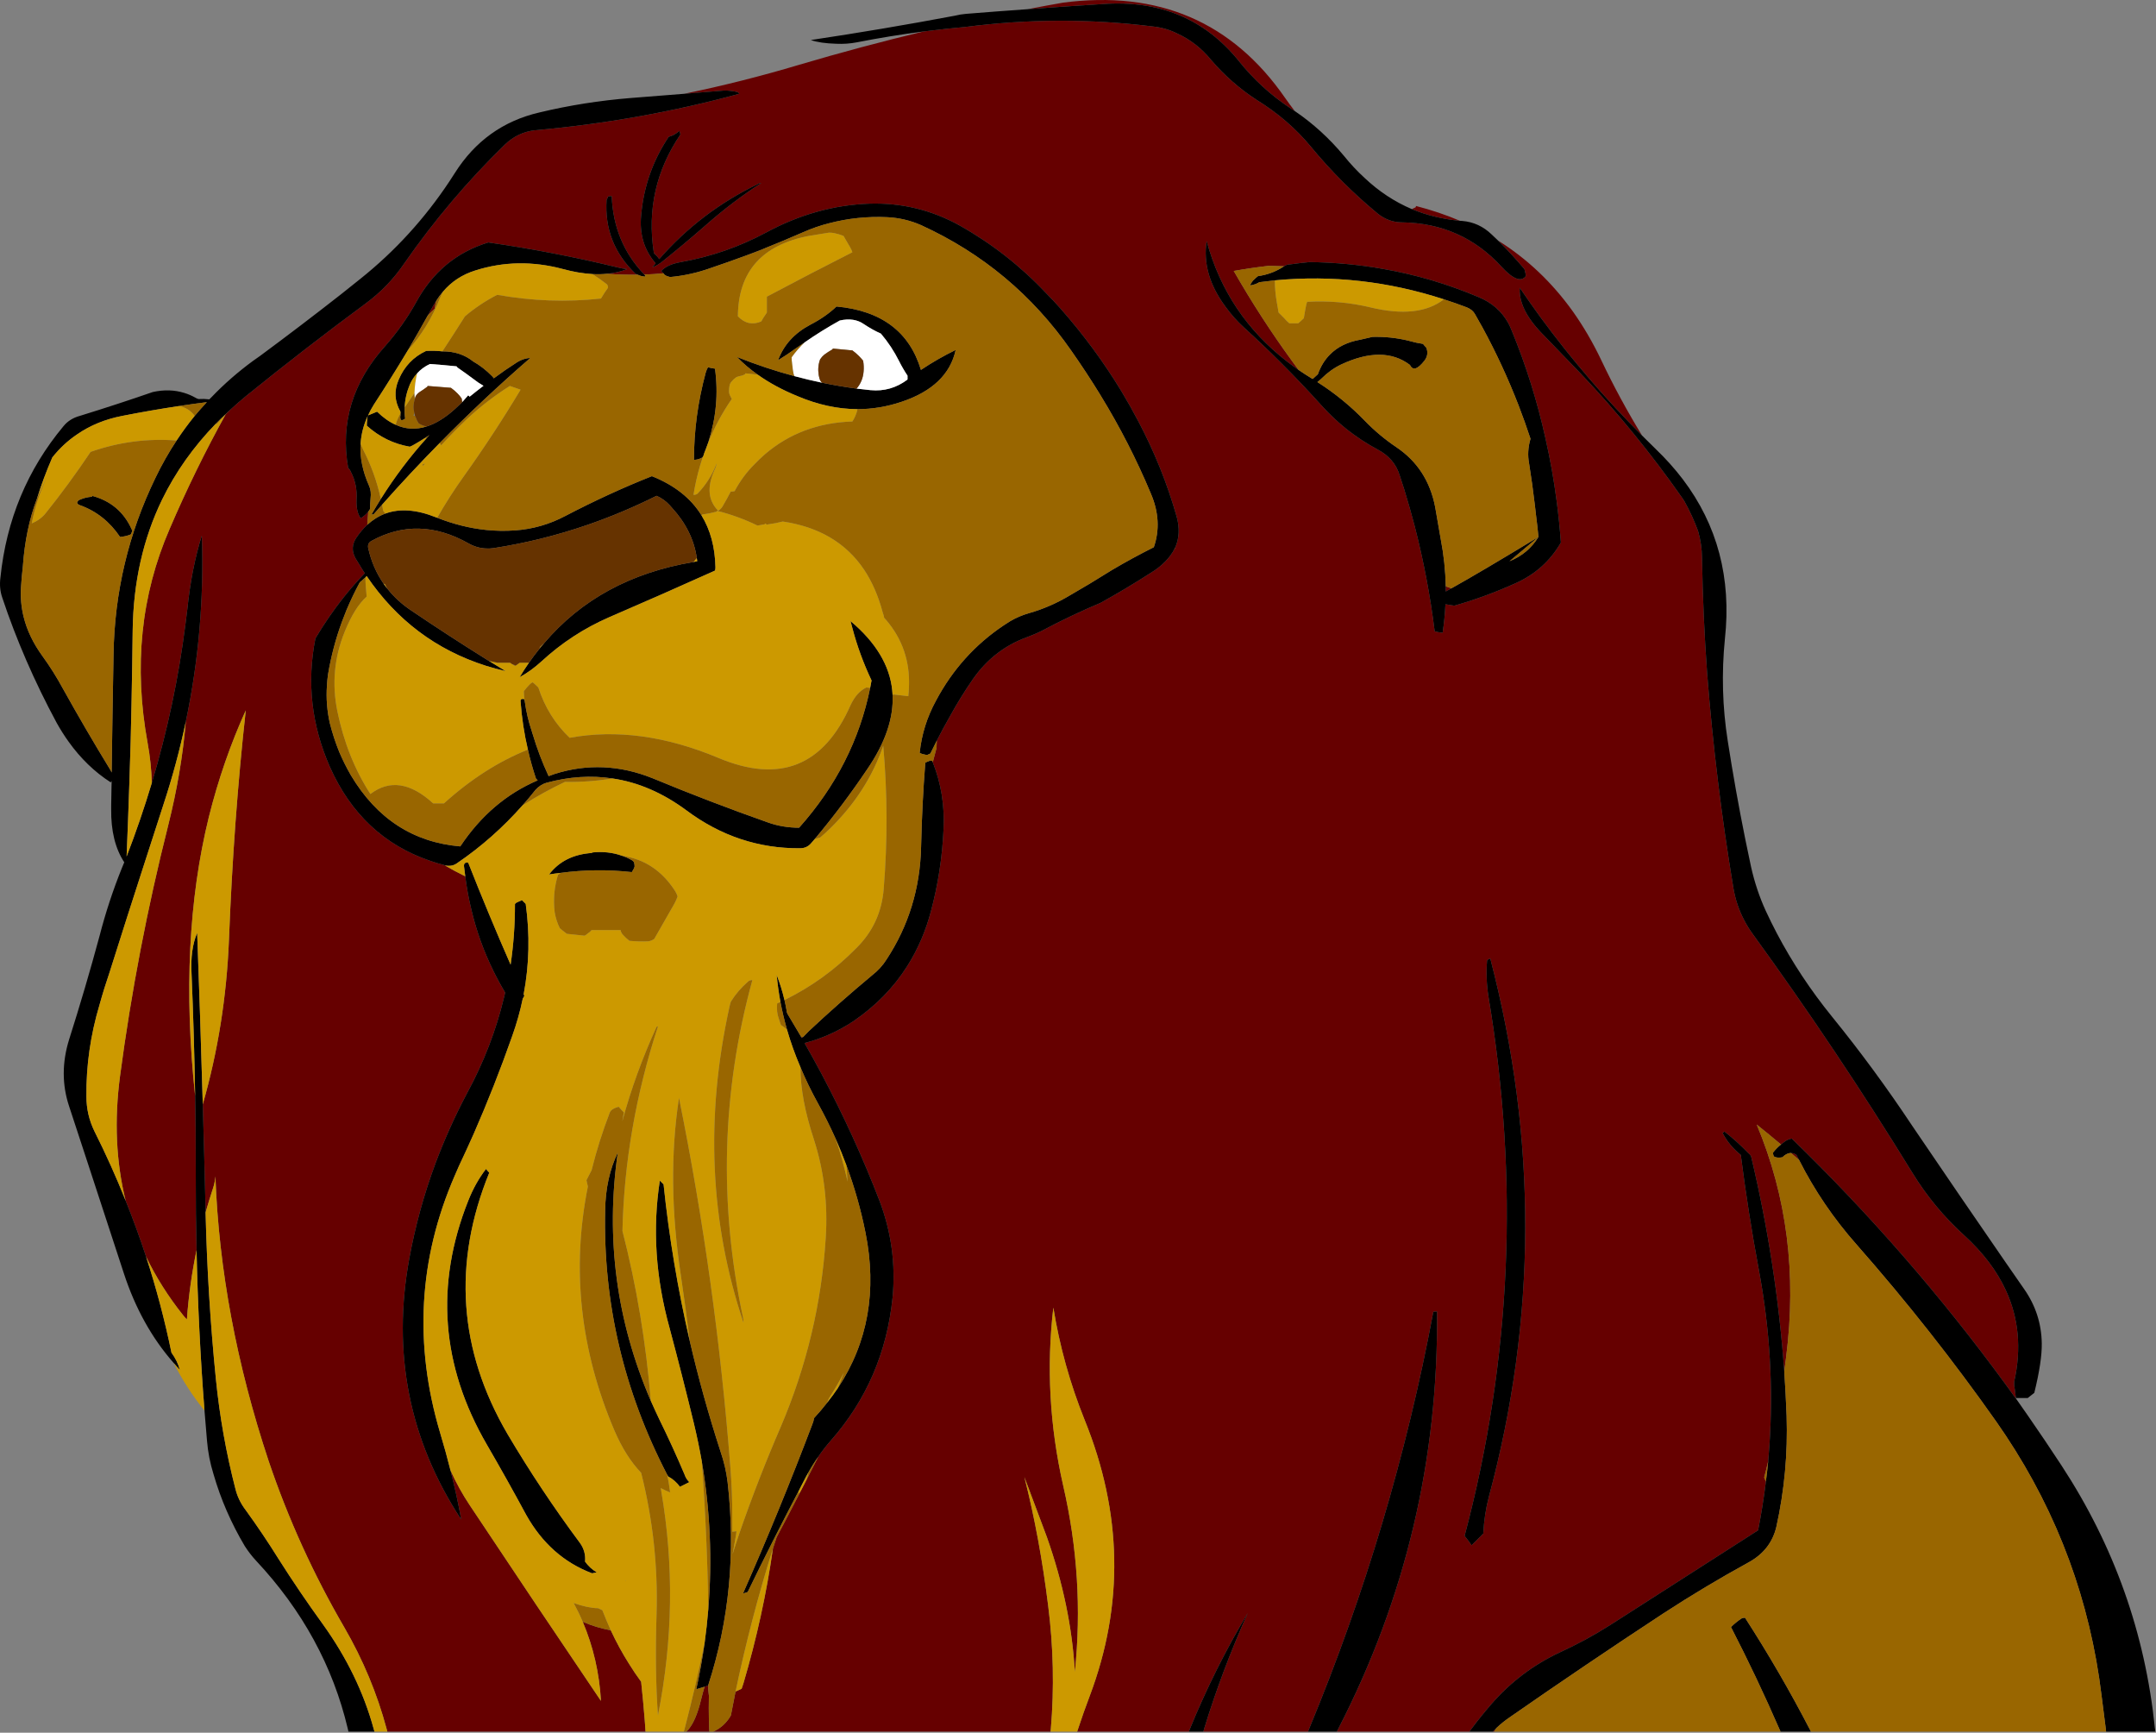
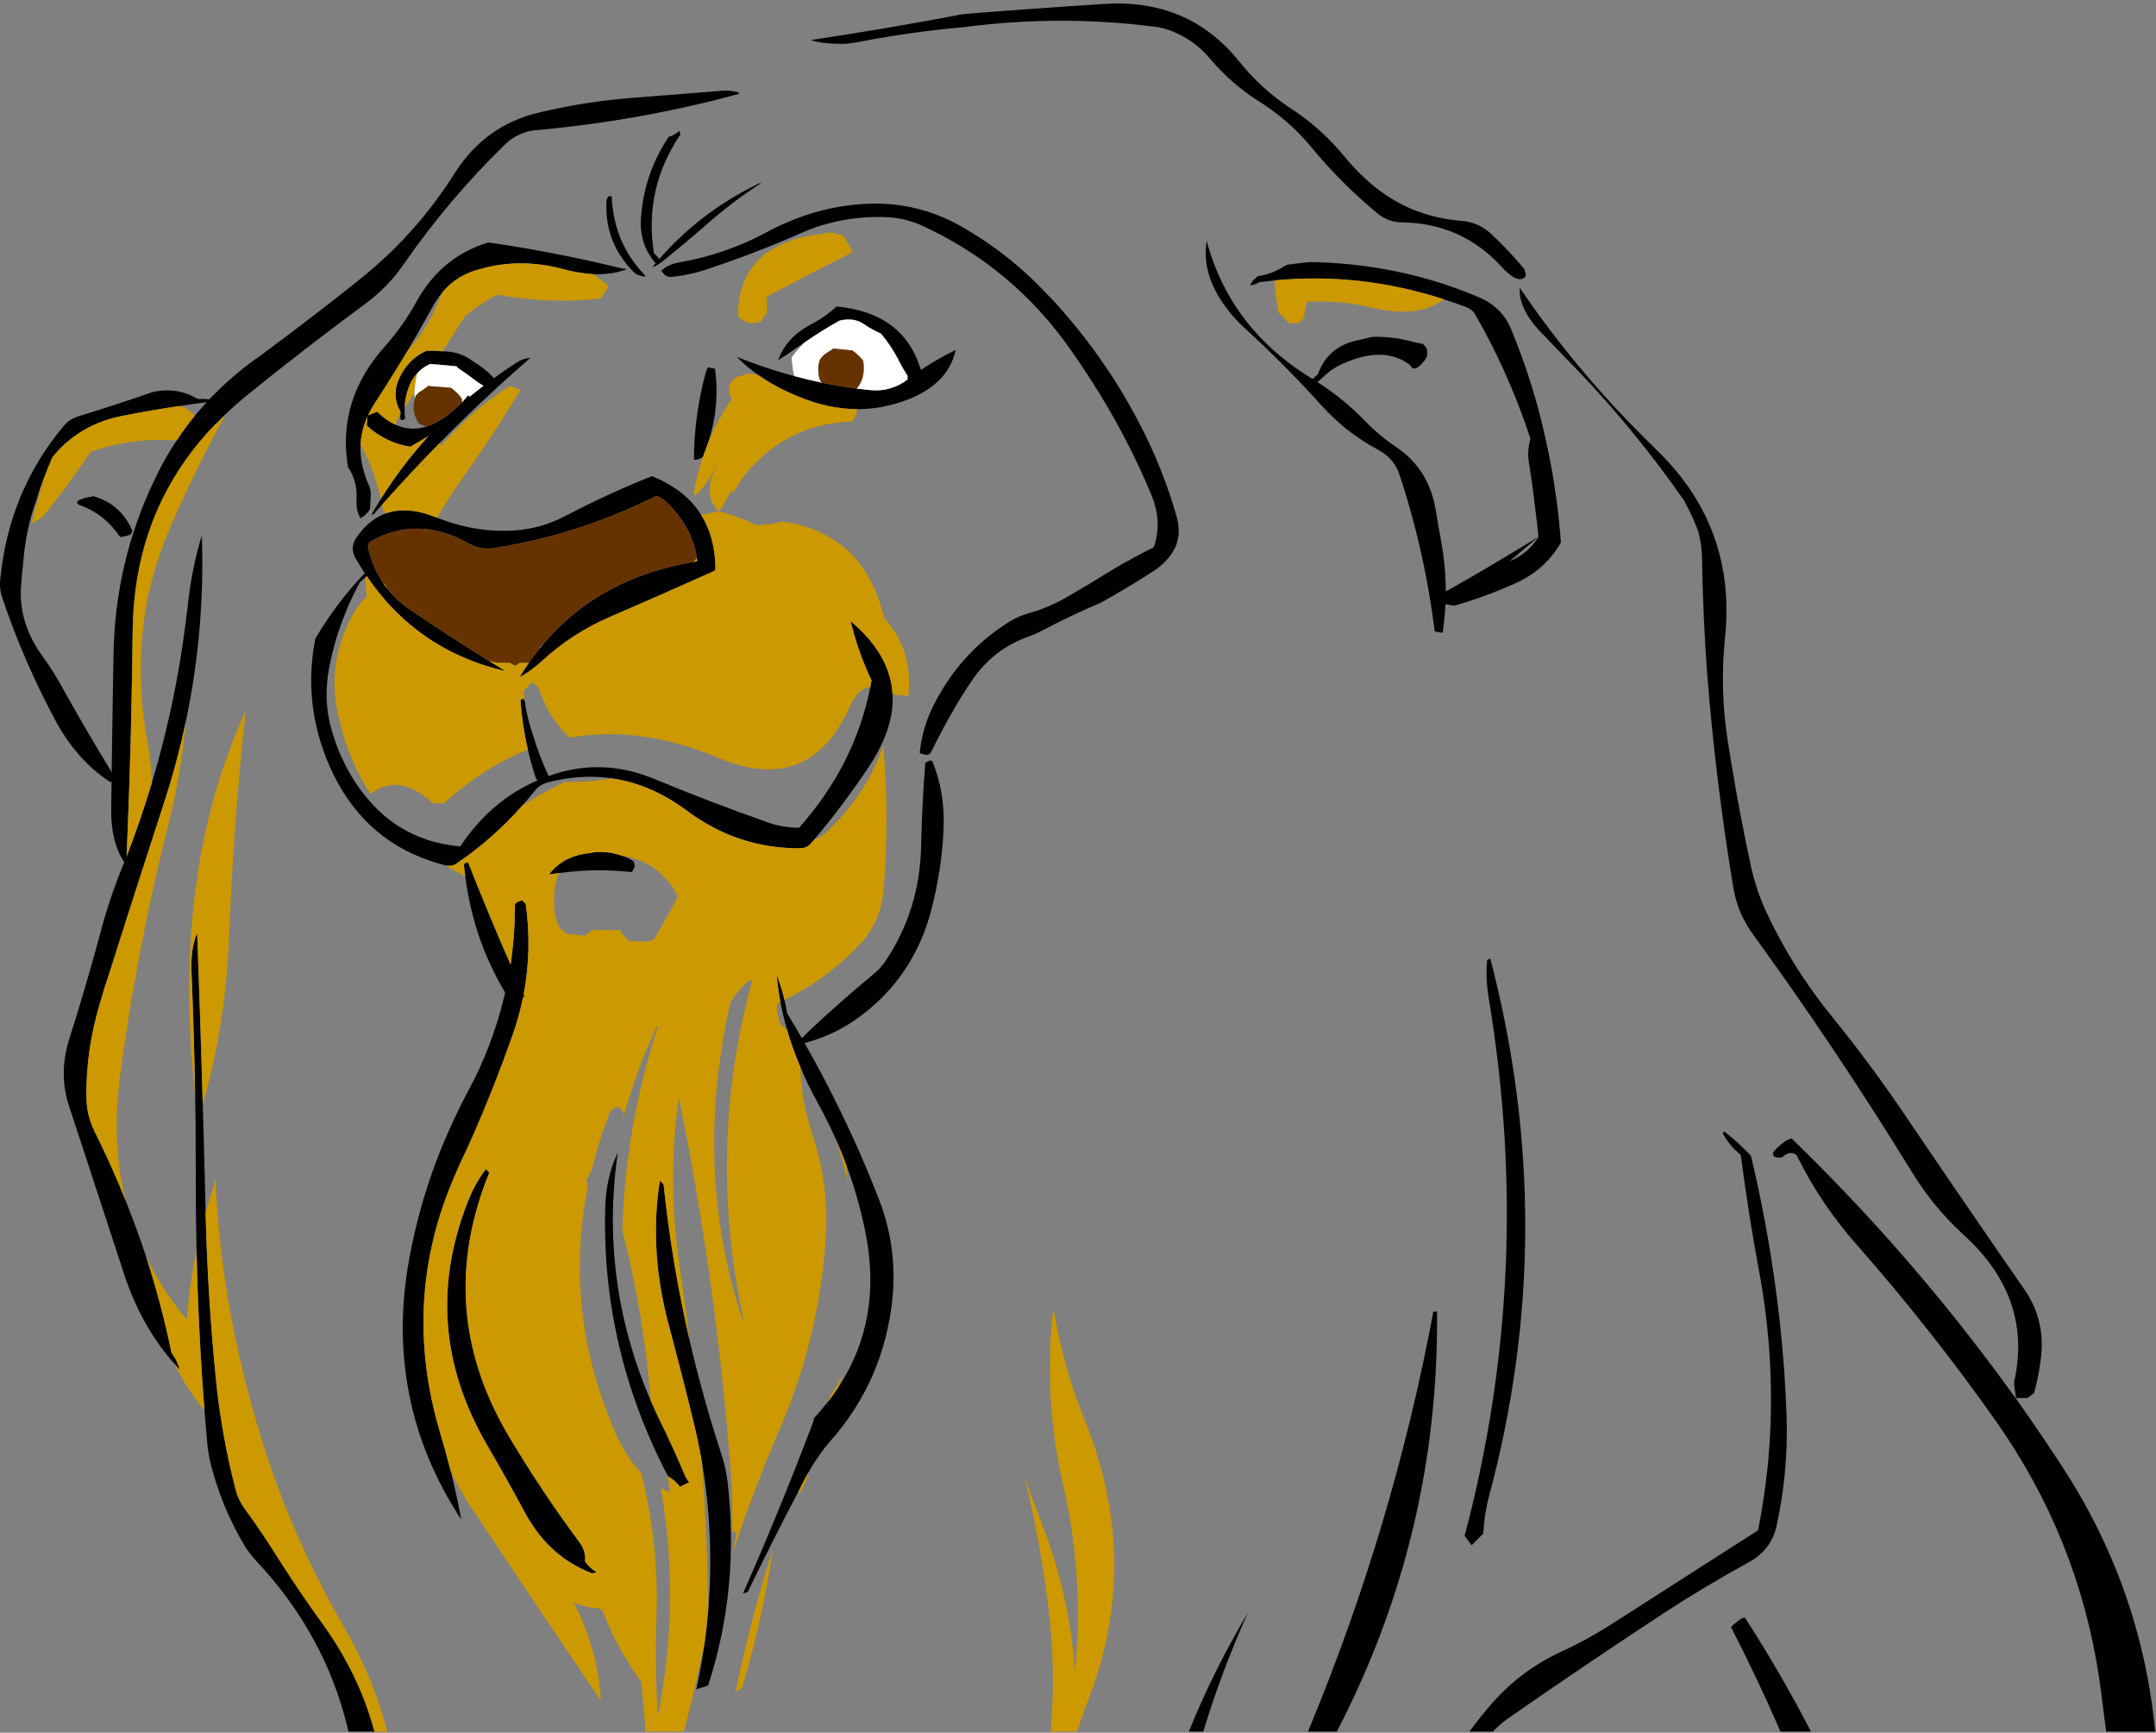
<svg xmlns="http://www.w3.org/2000/svg" version="1.1" width="346px" height="278px">
  <rect width="100%" height="100%" fill="#808080" stroke="none" />
  <g transform="translate(209.243,287.823)">
-     <path d="M -61 -282.775 Q -59.196 -283.003 -57.375 -283.2 Q -55.8 -283.35 -54.3 -283.5 Q -39.225 -285.45 -24.225 -283.575 Q -22.125 -283.35 -20.325 -282.45 Q -17.175 -281.025 -14.85 -278.175 Q -11.625 -274.425 -7.575 -271.8 Q -2.475 -268.65 1.125 -264.3 Q 6 -258.375 11.925 -253.5 Q 13.65 -252.15 15.75 -252.15 Q 25.35 -252 31.725 -245.025 Q 34.5 -242.025 35.625 -243.525 Q 35.625 -243.75 35.55 -244.05 Q 35.475 -244.35 35.4 -244.65 Q 33.379 -247.046 31.175 -249.225 Q 38.177 -244.834 43.175 -237.85 Q 45.738 -234.241 47.775 -229.95 Q 50.678 -223.83 54.275 -217.95 Q 45.375 -226.842 37.975 -236.925 Q 36.277 -239.256 34.65 -241.65 Q 34.488 -239.276 36.3 -236.625 Q 37.015 -235.598 38.025 -234.525 Q 40.125 -232.35 42.225 -230.175 Q 51.201 -221.066 58.825 -210.6 Q 59.797 -209.262 60.75 -207.9 Q 60.906 -207.675 61.05 -207.45 Q 62.366 -205.089 63.275 -202.6 Q 63.874 -200.525 63.9 -198.3 Q 64.05 -189 64.725 -179.775 Q 66.075 -162.525 68.925 -145.425 Q 69.382 -142.633 70.675 -140.175 Q 71.275 -139.016 72.075 -137.925 Q 85.575 -119.325 97.65 -99.675 Q 101.1 -94.05 105.975 -89.625 Q 110.487 -85.512 112.65 -80.825 Q 115.772 -74.08 114 -66.15 Q 114 -65.85 114 -65.55 Q 114.094 -65.027 114.275 -63.525 L 114.2 -63.525 Q 113.429 -64.6 112.65 -65.675 Q 97.181 -86.852 78.3 -105.15 Q 77.55 -105 77.025 -104.55 Q 76.791 -104.381 76.575 -104.2 Q 74.649 -105.823 72.675 -107.4 Q 79.95 -90.075 77.4 -70.125 Q 77.252 -68.956 77.1 -67.8 Q 75.828 -85.279 71.775 -102.3 Q 71.625 -102.6 71.325 -102.825 Q 69.525 -104.7 67.5 -106.275 L 67.2 -106.05 Q 68.25 -104.025 70.125 -102.525 Q 71.325 -93.15 73.05 -83.925 Q 75.689 -69.708 74.7 -55.675 Q 74.625 -54.554 74.525 -53.425 Q 74.229 -52.101 73.875 -50.775 Q 74.02 -50.448 74.15 -50.125 Q 73.674 -46.206 72.9 -42.3 Q 61.05 -34.725 49.125 -27.075 Q 45.225 -24.6 41.1 -22.725 Q 34.725 -19.725 30.15 -14.475 Q 28.436 -12.502 26.9 -10.45 Q 26.733 -10.225 26.575 -10 L 5.3 -10 Q 5.409 -10.225 5.525 -10.45 Q 21.723 -41.897 21.375 -77.4 Q 20.775 -77.4 20.775 -77.325 Q 14.338 -42.973 0.85 -10.45 Q 0.757 -10.225 0.675 -10 L -16.125 -10 Q -16.069 -10.225 -16 -10.45 Q -13.137 -19.807 -9 -29.025 Q -14.347 -20.057 -18.275 -10.45 Q -18.367 -10.225 -18.45 -10 L -36.375 -10 Q -36.298 -10.225 -36.225 -10.45 Q -35.349 -13.118 -34.35 -15.75 Q -26.1 -37.65 -35.175 -60 Q -38.692 -68.726 -40.2 -78.025 Q -41.871 -63.788 -38.625 -49.5 Q -35.175 -34.575 -36.75 -19.575 Q -37.35 -30.225 -41.25 -41.25 Q -43.05 -46.05 -44.85 -50.85 Q -42.375 -41.1 -41.025 -30.15 Q -39.77 -20.246 -40.6 -10.45 Q -40.619 -10.225 -40.65 -10 L -94.775 -10 Q -94.332 -10.196 -93.95 -10.45 Q -92.725 -11.243 -91.95 -12.6 Q -91.583 -14.51 -91.2 -16.425 Q -90.706 -16.651 -90.225 -16.875 Q -90.075 -17.325 -89.925 -17.775 Q -86.743 -28.563 -85.2 -39.375 Q -84.898 -40.288 -84.6 -41.2 Q -82.666 -44.846 -80.775 -48.525 Q -80.285 -49.48 -79.8 -50.425 Q -78.864 -52.264 -77.925 -54.1 Q -77.022 -55.433 -75.975 -56.625 Q -67.35 -66.375 -66 -79.65 Q -65.25 -87.675 -68.1 -95.175 Q -69.077 -97.696 -70.125 -100.2 Q -74.516 -110.643 -80.125 -120.475 Q -75.959 -121.55 -72.3 -123.975 Q -66.944 -127.625 -63.675 -132.775 Q -62.305 -134.93 -61.3 -137.325 Q -60.443 -139.367 -59.85 -141.6 Q -58.125 -148.05 -57.825 -154.725 Q -57.532 -160.446 -59.55 -165.525 Q -59.264 -166.665 -58.95 -167.8 Q -58.922 -168.401 -58.9 -169 Q -57.921 -170.933 -56.85 -172.8 Q -55.125 -175.95 -53.1 -178.875 Q -49.8 -183.6 -44.55 -185.55 Q -44.219 -185.667 -43.9 -185.8 Q -42.964 -186.156 -42.075 -186.6 Q -37.425 -189.075 -32.625 -191.1 Q -28.587 -193.328 -24.625 -195.875 Q -24.306 -196.076 -24 -196.275 Q -23.1 -196.875 -22.275 -197.7 Q -21.285 -198.702 -20.725 -199.825 L -20.65 -199.875 L -20.65 -199.95 Q -19.658 -202.204 -20.4 -204.9 Q -22.65 -212.85 -26.625 -220.35 Q -27.884 -222.739 -29.275 -225.05 Q -33.54 -232.08 -39.075 -238.35 Q -40.2 -239.625 -41.4 -240.825 Q -47.475 -247.275 -55.2 -251.625 Q -61.95 -255.375 -69.675 -255.15 Q -78.3 -254.85 -86.325 -250.5 Q -92.775 -247.05 -99.975 -245.775 Q -102.15 -245.4 -103.125 -244.35 Q -102.95 -244.181 -102.775 -243.975 Q -104.31 -243.828 -105.85 -243.775 Q -110.772 -248.915 -111.075 -256.35 Q -111.15 -256.35 -111.3 -256.35 Q -111.45 -256.35 -111.675 -256.275 Q -111.75 -255.975 -111.9 -255.75 Q -112.35 -248.775 -107.25 -243.9 Q -107.082 -243.812 -106.9 -243.75 Q -109.365 -243.709 -111.825 -243.9 Q -110.088 -244.055 -108.6 -244.65 Q -109.425 -244.725 -110.25 -244.95 Q -120.45 -247.425 -130.875 -248.925 Q -138.525 -246.6 -142.5 -239.25 Q -144.6 -235.5 -147.45 -232.275 Q -155.25 -223.575 -153.375 -212.775 Q -153.075 -212.475 -152.925 -212.1 Q -151.875 -210.075 -152.025 -207.675 Q -152.1 -205.65 -151.35 -204.675 Q -151.05 -204.9 -150.825 -205.05 Q -150.45 -205.35 -150.225 -205.65 Q -150.192 -205.683 -150.15 -205.725 Q -150.219 -204.669 -150.3 -203.625 Q -151.219 -202.769 -152.025 -201.6 Q -153.15 -199.95 -152.175 -198.225 Q -151.887 -197.723 -151.575 -197.25 Q -151.155 -196.527 -150.7 -195.85 Q -152.49 -193.99 -154.125 -191.95 Q -156.547 -188.884 -158.625 -185.4 Q -160.725 -174.825 -156.3 -164.775 Q -151.268 -153.481 -140.25 -149.725 Q -139.122 -149.327 -137.925 -149.025 Q -137.885 -149.003 -137.85 -148.975 Q -136.278 -148.052 -134.575 -147.225 Q -134.237 -144.514 -133.6 -141.9 Q -132.386 -136.756 -130.05 -132.025 Q -129.19 -130.267 -128.175 -128.575 Q -128.254 -128.198 -128.35 -127.825 Q -130.252 -119.889 -134.25 -112.5 Q -135.826 -109.54 -137.175 -106.5 Q -138.339 -103.882 -139.35 -101.2 Q -142.11 -93.777 -143.55 -85.95 Q -147.75 -63.15 -135.225 -44.025 Q -135.921 -47.892 -136.95 -51.925 Q -135.621 -48.963 -133.875 -46.35 Q -123.15 -30.225 -112.8 -14.925 Q -113.177 -21.606 -115.725 -27.625 Q -113.605 -26.693 -111.225 -26.25 Q -109.906 -23.428 -108.325 -20.925 Q -107.385 -19.402 -106.35 -18 Q -106.022 -14.925 -105.775 -11.85 Q -105.721 -11.151 -105.675 -10.45 Q -105.659 -10.225 -105.65 -10 L -147.075 -10 Q -147.139 -10.225 -147.2 -10.45 Q -149.488 -18.958 -153.975 -26.7 Q -161.4 -39.45 -166.125 -53.4 Q -173.85 -76.65 -174.675 -99.075 Q -174.75 -98.1 -175.05 -97.2 Q -175.693 -95.258 -176.25 -93.3 Q -176.246 -93.492 -176.25 -93.675 Q -176.45 -102.176 -176.7 -110.65 Q -173.054 -123.351 -172.5 -137.025 Q -171.75 -156.3 -169.8 -173.85 Q -173.475 -165.75 -175.725 -156.75 Q -180.594 -136.95 -177.925 -111.975 Q -177.876 -109.426 -177.85 -106.875 Q -177.819 -102.899 -177.825 -98.925 Q -177.839 -93.081 -177.7 -87.25 Q -178.849 -81.717 -179.25 -76.125 Q -179.55 -76.425 -179.85 -76.8 Q -183.422 -81.278 -185.8 -86.2 Q -187.284 -90.728 -189.075 -95.175 Q -191.393 -104.513 -189.975 -115.2 Q -187.275 -135.525 -182.25 -155.4 Q -180.113 -163.923 -179.425 -172.05 Q -176.329 -186.703 -176.85 -201.9 Q -178.5 -196.65 -179.175 -190.125 Q -179.309 -188.928 -179.475 -187.725 Q -181.116 -174.759 -184.875 -162.225 Q -184.971 -165.425 -185.55 -168.6 Q -188.925 -187.05 -182.025 -202.95 Q -177.959 -212.443 -173.025 -221.35 Q -172.673 -221.708 -172.3 -222.075 Q -171.095 -223.19 -169.8 -224.25 Q -160.35 -231.9 -150.6 -239.1 Q -146.925 -241.8 -144.375 -245.55 Q -137.175 -255.9 -128.25 -264.6 Q -126.15 -266.625 -123.375 -266.925 Q -106.575 -268.425 -90.6 -272.775 Q -90.75 -273 -90.975 -273.075 Q -92.025 -273.3 -93 -273.3 Q -96.178 -273.038 -99.45 -272.775 Q -90.16 -274.684 -81 -277.425 Q -71 -280.385 -61 -282.775 Z M 17.325 -254.275 Q 17.634 -254.414 17.925 -254.55 Q 18 -254.625 18 -254.775 Q 21.7 -253.82 25.05 -252.4 Q 20.911 -252.789 17.325 -254.275 Z M -44.325 -286.35 Q -41.481 -286.904 -38.625 -287.4 Q -15.675 -290.4 -3 -272.1 Q -2.257 -271.034 -1.45 -270 Q -1.738 -270.192 -2.025 -270.375 Q -6.825 -273.525 -10.425 -278.025 Q -18.6 -288.15 -32.25 -287.175 Q -38.259 -286.802 -44.325 -286.35 Z M -3.175 -245.1 Q -4.396 -245.127 -5.625 -245.175 Q -8.446 -244.849 -11.25 -244.35 Q -6.931 -236.81 -1.875 -229.875 Q -1.371 -229.175 -0.85 -228.475 Q -1.751 -229.096 -2.6 -229.75 Q -12.37 -237.26 -15.6 -249.15 Q -16.425 -243.825 -12.6 -238.65 Q -11.25 -236.775 -9.6 -235.275 Q -6.534 -232.488 -3.625 -229.575 Q -0.248 -226.209 2.925 -222.675 Q 4.759 -220.665 6.825 -219 Q 9.188 -217.13 11.85 -215.7 Q 14.55 -214.275 15.375 -211.575 Q 15.743 -210.464 16.1 -209.35 Q 17.017 -206.369 17.8 -203.375 Q 19.949 -195.015 21 -186.525 Q 21.6 -186.375 22.275 -186.3 Q 22.615 -188.592 22.725 -190.875 Q 23.436 -190.745 24.15 -190.65 Q 29.175 -192.075 33.975 -194.25 Q 38.7 -196.35 41.25 -200.775 Q 41.014 -204.101 40.575 -207.4 Q 39.914 -212.488 38.775 -217.5 Q 36.825 -226.35 33.375 -234.75 Q 33.116 -235.41 32.8 -236 Q 31.215 -238.847 28.05 -240.15 Q 20.613 -243.303 12.725 -244.675 Q 6.934 -245.705 0.9 -245.775 Q -0.675 -245.625 -2.25 -245.4 Q -2.775 -245.4 -3.15 -245.1 Z M 22.775 -193.75 Q 23.226 -193.566 23.675 -193.425 Q 23.206 -193.166 22.775 -192.925 Q 22.776 -193.329 22.775 -193.75 Z M 29.925 -134.025 Q 29.4 -133.875 29.4 -133.65 Q 29.175 -130.8 29.625 -127.95 Q 37.05 -83.775 25.8 -41.4 Q 26.4 -40.65 26.925 -39.9 Q 27.9 -40.875 28.8 -41.775 Q 28.95 -44.85 29.7 -47.7 Q 41.25 -90.6 29.925 -134.025 Z M 79.475 -101.725 Q 78.835 -102.27 78.2 -102.825 Q 78.621 -102.836 79.05 -102.525 Q 79.254 -102.116 79.475 -101.725 Z M 30.525 -10 L 30.325 -10 Q 30.54 -10.229 30.775 -10.45 Q 30.833 -10.513 30.9 -10.575 Q 30.858 -10.512 30.825 -10.45 Q 30.675 -10.225 30.525 -10 Z M -101.925 -265.875 Q -105.75 -260.175 -106.35 -253.275 Q -106.788 -248.745 -104.025 -245.575 Q -104.293 -245.259 -104.55 -244.95 Q -103.875 -245.175 -103.275 -245.625 L -103.225 -245.65 Q -103.175 -245.671 -103.125 -245.7 L -103.125 -245.725 Q -99.61 -248.526 -96.15 -251.55 Q -91.65 -255.525 -87.075 -258.45 Q -87.375 -258.45 -87.6 -258.3 Q -96.795 -253.866 -103.45 -246.25 Q -103.764 -246.735 -104.25 -247.125 Q -104.25 -247.2 -104.325 -247.35 Q -105.9 -257.625 -100.05 -266.25 Q -100.05 -266.325 -100.125 -266.475 Q -100.125 -266.625 -100.2 -266.775 L -100.275 -266.775 Q -101.025 -266.1 -101.925 -265.875 Z M -89.65 -246.775 Q -88.181 -247.33 -86.725 -247.9 Q -86.789 -247.867 -86.85 -247.825 Q -88.243 -247.267 -89.65 -246.775 Z M -140.625 -237.15 Q -140.093 -238.084 -139.575 -239.025 Q -139.407 -239.31 -139.225 -239.575 Q -139.404 -238.942 -139.5 -238.275 Q -140.1 -237.75 -140.625 -237.15 Z M -80.35 -121.45 Q -80.472 -121.367 -80.575 -121.275 Q -80.609 -121.354 -80.65 -121.425 Q -80.51 -121.442 -80.35 -121.45 Z M -95.4 -10 L -99.1 -10 Q -98.879 -10.201 -98.675 -10.45 Q -97.51 -11.919 -96.75 -15.075 Q -96.485 -16.149 -96.175 -17.2 Q -95.907 -17.305 -95.625 -17.4 Q -95.605 -17.441 -95.575 -17.475 Q -95.601 -16.615 -95.625 -15.75 Q -95.555 -16.433 -95.425 -17.1 Q -95.569 -13.769 -95.425 -10.45 Q -95.42 -10.225 -95.4 -10 Z" fill="#660000" />
    <path d="M 25.05 -252.4 Q 25.229 -252.385 25.425 -252.375 Q 28.125 -252.15 30.15 -250.2 Q 30.658 -249.725 31.175 -249.225 Q 33.379 -247.046 35.4 -244.65 Q 35.475 -244.35 35.55 -244.05 Q 35.625 -243.75 35.625 -243.525 Q 34.5 -242.025 31.725 -245.025 Q 25.35 -252 15.75 -252.15 Q 13.65 -252.15 11.925 -253.5 Q 6 -258.375 1.125 -264.3 Q -2.475 -268.65 -7.575 -271.8 Q -11.625 -274.425 -14.85 -278.175 Q -17.175 -281.025 -20.325 -282.45 Q -22.125 -283.35 -24.225 -283.575 Q -39.225 -285.45 -54.3 -283.5 Q -55.8 -283.35 -57.375 -283.2 Q -59.196 -283.003 -61 -282.775 Q -66.396 -282.082 -71.775 -281.025 Q -73.35 -280.725 -75 -280.8 Q -77.625 -280.875 -79.125 -281.4 Q -67.575 -283.125 -56.025 -285.3 Q -55.125 -285.525 -54.225 -285.6 Q -49.259 -286.003 -44.325 -286.35 Q -38.259 -286.802 -32.25 -287.175 Q -18.6 -288.15 -10.425 -278.025 Q -6.825 -273.525 -2.025 -270.375 Q -1.738 -270.192 -1.45 -270 Q 2.929 -267.033 6.45 -262.8 Q 7.95 -260.925 9.75 -259.275 Q 13.177 -256.039 17.325 -254.275 Q 20.911 -252.789 25.05 -252.4 Z M 54.275 -217.95 Q 55.365 -216.85 56.475 -215.775 Q 58.89 -213.457 60.8 -210.95 Q 69.164 -199.933 67.575 -185.325 Q 66.75 -177.075 68.025 -168.975 Q 69.261 -161.01 70.85 -153.15 Q 71.305 -150.927 71.775 -148.725 Q 72.6 -145.05 74.1 -141.75 Q 74.956 -139.9 75.9 -138.1 Q 79.615 -131.054 84.75 -124.725 Q 91.575 -116.325 97.65 -107.175 Q 105.15 -96.112 112.65 -85.25 Q 114.15 -83.088 115.65 -80.925 Q 118.35 -77.025 118.425 -72.3 Q 118.469 -69.389 117.225 -64.35 Q 116.713 -63.929 116.175 -63.525 Q 115.215 -63.525 114.275 -63.525 Q 114.094 -65.027 114 -65.55 Q 114 -65.85 114 -66.15 Q 115.772 -74.08 112.65 -80.825 Q 110.487 -85.512 105.975 -89.625 Q 101.1 -94.05 97.65 -99.675 Q 85.575 -119.325 72.075 -137.925 Q 71.275 -139.016 70.675 -140.175 Q 69.382 -142.633 68.925 -145.425 Q 66.075 -162.525 64.725 -179.775 Q 64.05 -189 63.9 -198.3 Q 63.874 -200.525 63.275 -202.6 Q 62.366 -205.089 61.05 -207.45 Q 60.906 -207.675 60.75 -207.9 Q 59.797 -209.262 58.825 -210.6 Q 51.201 -221.066 42.225 -230.175 Q 40.125 -232.35 38.025 -234.525 Q 37.015 -235.598 36.3 -236.625 Q 34.488 -239.276 34.65 -241.65 Q 36.277 -239.256 37.975 -236.925 Q 45.375 -226.842 54.275 -217.95 Z M 128.75 -10 Q 128.729 -10.225 128.7 -10.45 Q 128.352 -13.097 128.025 -15.75 Q 125.261 -38.502 112.65 -57.5 Q 111.917 -58.608 111.15 -59.7 Q 100.8 -74.4 88.725 -88.125 Q 83.183 -94.378 79.475 -101.725 Q 79.254 -102.116 79.05 -102.525 Q 78.621 -102.836 78.2 -102.825 Q 78.096 -102.838 78 -102.825 Q 77.4 -102.75 76.8 -102.15 Q 76.05 -102 75.525 -102.225 Q 75.3 -102.375 75.3 -102.9 Q 75.87 -103.634 76.575 -104.2 Q 76.791 -104.381 77.025 -104.55 Q 77.55 -105 78.3 -105.15 Q 97.181 -86.852 112.65 -65.675 Q 113.429 -64.6 114.2 -63.525 Q 114.231 -63.482 114.275 -63.45 Q 115.258 -62.029 116.25 -60.625 Q 118.961 -56.713 121.575 -52.725 Q 134.25 -33.375 136.575 -10.575 Q 136.582 -10.512 136.6 -10.45 Q 136.624 -10.225 136.65 -10 Z M 81.375 -10 L 76.5 -10 Q 76.398 -10.225 76.3 -10.45 Q 72.7 -18.721 68.55 -26.775 Q 69.3 -27.525 70.2 -28.125 Q 70.425 -28.275 70.8 -28.275 Q 76.439 -19.536 81.15 -10.45 Q 81.267 -10.225 81.375 -10 Z M 0.675 -10 Q 0.757 -10.225 0.85 -10.45 Q 14.338 -42.973 20.775 -77.325 Q 20.775 -77.4 21.375 -77.4 Q 21.723 -41.897 5.525 -10.45 Q 5.409 -10.225 5.3 -10 Z M 30.325 -10 L 26.575 -10 Q 26.733 -10.225 26.9 -10.45 Q 28.436 -12.502 30.15 -14.475 Q 34.725 -19.725 41.1 -22.725 Q 45.225 -24.6 49.125 -27.075 Q 61.05 -34.725 72.9 -42.3 Q 73.674 -46.206 74.15 -50.125 Q 74.365 -51.778 74.525 -53.425 Q 74.625 -54.554 74.7 -55.675 Q 75.689 -69.708 73.05 -83.925 Q 71.325 -93.15 70.125 -102.525 Q 68.25 -104.025 67.2 -106.05 L 67.5 -106.275 Q 69.525 -104.7 71.325 -102.825 Q 71.625 -102.6 71.775 -102.3 Q 75.828 -85.279 77.1 -67.8 Q 77.336 -64.243 77.475 -60.675 Q 77.775 -51.6 75.825 -42.825 Q 74.925 -39.075 71.325 -37.125 Q 64.35 -33.3 57.675 -28.95 Q 45.225 -20.775 33.15 -12.375 Q 31.935 -11.557 30.9 -10.575 Q 30.833 -10.513 30.775 -10.45 Q 30.54 -10.229 30.325 -10 Z M -16.125 -10 L -18.45 -10 Q -18.367 -10.225 -18.275 -10.45 Q -14.347 -20.057 -9 -29.025 Q -13.137 -19.807 -16 -10.45 Q -16.069 -10.225 -16.125 -10 Z M -59.55 -165.525 Q -57.532 -160.446 -57.825 -154.725 Q -58.125 -148.05 -59.85 -141.6 Q -60.443 -139.367 -61.3 -137.325 Q -62.305 -134.93 -63.675 -132.775 Q -66.944 -127.625 -72.3 -123.975 Q -75.959 -121.55 -80.125 -120.475 Q -74.516 -110.643 -70.125 -100.2 Q -69.077 -97.696 -68.1 -95.175 Q -65.25 -87.675 -66 -79.65 Q -67.35 -66.375 -75.975 -56.625 Q -77.022 -55.433 -77.925 -54.1 Q -78.788 -52.886 -79.525 -51.55 Q -79.699 -51.242 -79.875 -50.925 Q -80.489 -49.746 -81.1 -48.55 Q -85.26 -40.622 -89.25 -32.4 Q -89.625 -32.25 -90 -32.175 Q -84.075 -45.6 -78.9 -59.25 Q -78.675 -59.775 -78.6 -60.3 Q -77.478 -61.508 -76.5 -62.775 Q -75.574 -63.923 -74.775 -65.125 Q -67.54 -76.082 -70.35 -90.075 Q -71.459 -95.612 -73.425 -100.9 Q -74.218 -103.039 -75.15 -105.15 Q -76.442 -108.032 -78 -110.85 Q -79.579 -113.707 -80.775 -116.575 Q -82.075 -119.607 -82.95 -122.65 Q -83.58 -124.864 -84 -127.075 Q -84.396 -129.228 -84.6 -131.4 Q -83.834 -129.44 -83.35 -127.375 Q -83.164 -126.578 -83.025 -125.775 Q -83.025 -125.475 -82.875 -125.175 Q -82.04 -123.8 -81.225 -122.4 Q -80.94 -121.92 -80.65 -121.425 Q -80.609 -121.354 -80.575 -121.275 Q -80.472 -121.367 -80.35 -121.45 Q -79.896 -121.927 -79.425 -122.4 Q -74.656 -126.874 -69.225 -131.4 Q -67.875 -132.45 -66.975 -133.875 Q -61.65 -141.975 -61.425 -151.95 Q -61.275 -158.775 -60.75 -165.45 Q -60.6 -165.525 -60.45 -165.6 Q -60.3 -165.675 -60.075 -165.75 L -60.075 -165.825 Q -59.85 -165.75 -59.625 -165.75 Q -59.579 -165.636 -59.55 -165.525 Z M -102.775 -243.975 Q -102.95 -244.181 -103.125 -244.35 Q -102.15 -245.4 -99.975 -245.775 Q -92.775 -247.05 -86.325 -250.5 Q -78.3 -254.85 -69.675 -255.15 Q -61.95 -255.375 -55.2 -251.625 Q -47.475 -247.275 -41.4 -240.825 Q -40.2 -239.625 -39.075 -238.35 Q -33.54 -232.08 -29.275 -225.05 Q -27.884 -222.739 -26.625 -220.35 Q -22.65 -212.85 -20.4 -204.9 Q -19.658 -202.204 -20.65 -199.95 Q -20.695 -199.895 -20.725 -199.825 Q -21.285 -198.702 -22.275 -197.7 Q -23.1 -196.875 -24 -196.275 Q -24.306 -196.076 -24.625 -195.875 Q -28.587 -193.328 -32.625 -191.1 Q -37.425 -189.075 -42.075 -186.6 Q -42.964 -186.156 -43.9 -185.8 Q -44.219 -185.667 -44.55 -185.55 Q -49.8 -183.6 -53.1 -178.875 Q -55.125 -175.95 -56.85 -172.8 Q -57.921 -170.933 -58.9 -169 Q -59.424 -167.985 -59.925 -166.95 Q -60 -166.875 -60.225 -166.8 Q -60.45 -166.65 -60.675 -166.725 Q -61.2 -166.8 -61.65 -167.025 Q -61.2 -171.45 -59.025 -175.425 Q -55.051 -182.886 -48.15 -187.5 Q -47.638 -187.843 -47.1 -188.175 Q -45.675 -189 -44.1 -189.45 Q -40.65 -190.425 -37.425 -192.375 Q -35.893 -193.26 -34.4 -194.15 Q -32.586 -195.245 -30.825 -196.35 Q -27.525 -198.3 -24.075 -200.025 Q -22.65 -204.15 -24.525 -208.575 Q -27.975 -216.825 -32.625 -224.4 Q -32.641 -224.426 -32.65 -224.45 Q -34.892 -228.1 -37.35 -231.6 Q -46.65 -244.95 -61.425 -251.7 Q -63.975 -252.825 -66.825 -252.975 Q -71.625 -253.2 -76.2 -252 Q -78.3 -251.475 -80.325 -250.575 Q -83.519 -249.179 -86.725 -247.9 Q -88.181 -247.33 -89.65 -246.775 Q -92.44 -245.747 -95.25 -244.8 Q -98.4 -243.675 -101.7 -243.375 Q -102 -243.45 -102.225 -243.525 Q -102.525 -243.675 -102.675 -243.825 Q -102.725 -243.901 -102.775 -243.975 Z M -106.9 -243.75 Q -107.082 -243.812 -107.25 -243.9 Q -112.35 -248.775 -111.9 -255.75 Q -111.75 -255.975 -111.675 -256.275 Q -111.45 -256.35 -111.3 -256.35 Q -111.15 -256.35 -111.075 -256.35 Q -110.772 -248.915 -105.85 -243.775 Q -105.792 -243.718 -105.75 -243.675 Q -105.675 -243.6 -105.675 -243.45 Q -106.272 -243.45 -106.9 -243.75 Z M -81.75 -227.475 Q -79.558 -226.884 -77.35 -226.425 Q -74.568 -225.849 -71.775 -225.475 Q -70.644 -225.334 -69.525 -225.225 Q -66.3 -224.925 -63.675 -226.875 Q -63.638 -226.903 -63.6 -226.95 L -63.6 -227.025 Q -63.6 -227.25 -63.6 -227.55 Q -64.35 -228.675 -64.95 -229.875 Q -66.15 -232.275 -67.875 -234.3 Q -69.225 -234.9 -70.575 -235.8 Q -72.15 -236.925 -74.475 -236.4 Q -77.417 -234.773 -80.1 -232.9 Q -80.792 -232.447 -81.45 -231.975 Q -83.025 -230.85 -84.375 -230.025 Q -83.025 -233.7 -79.2 -235.725 Q -76.725 -237 -75 -238.65 Q -64.194 -237.644 -61.45 -228.475 Q -58.736 -230.288 -55.875 -231.675 Q -57.15 -225.825 -64.575 -223.35 Q -68.066 -222.18 -71.625 -222.175 Q -76.36 -222.195 -81.225 -224.25 Q -84.859 -225.733 -87.625 -227.7 Q -89.496 -229.017 -90.975 -230.55 Q -86.403 -228.721 -81.75 -227.475 Z M -111.825 -243.9 Q -112.951 -243.781 -114.175 -243.85 Q -116.364 -243.972 -118.875 -244.65 Q -126.15 -246.6 -132.975 -244.425 Q -136.135 -243.436 -138.175 -241 Q -138.745 -240.348 -139.225 -239.575 Q -139.407 -239.31 -139.575 -239.025 Q -140.093 -238.084 -140.625 -237.15 Q -142.174 -234.361 -143.8 -231.6 Q -146.433 -227.218 -149.25 -222.9 Q -149.787 -222.053 -150.175 -221.175 Q -149.448 -221.483 -148.725 -221.775 Q -147.271 -220.346 -145.75 -219.675 Q -143.346 -218.58 -140.775 -219.4 Q -138.511 -220.117 -136.125 -222.3 Q -135.558 -222.825 -135.075 -223.3 Q -134.535 -223.879 -134.1 -224.4 Q -133.982 -224.282 -133.875 -224.175 Q -132.788 -225.065 -131.65 -225.925 Q -132.537 -226.433 -133.275 -227.025 Q -134.475 -227.925 -135.675 -228.75 Q -135.9 -228.9 -135.975 -229.05 Q -138.15 -229.275 -140.25 -229.425 Q -141.475 -228.85 -142.3 -227.925 Q -143.027 -227.144 -143.475 -226.125 Q -144.233 -224.305 -144.3 -222.45 Q -144.347 -221.555 -144.225 -220.65 Q -144.525 -220.425 -144.75 -220.425 Q -144.975 -220.425 -144.975 -220.65 Q -145.05 -220.875 -144.975 -221.175 Q -144.975 -221.317 -144.975 -221.475 Q -144.975 -221.617 -144.975 -221.775 Q -146.4 -224.25 -145.275 -226.875 Q -143.925 -230.1 -140.85 -231.525 Q -139.504 -231.589 -138.25 -231.45 Q -135.346 -231.471 -133.3 -229.825 Q -131.685 -228.91 -130.275 -227.475 Q -130.107 -227.307 -130 -227.125 Q -128.172 -228.482 -126.225 -229.725 Q -125.25 -230.325 -124.125 -230.4 Q -131.657 -223.883 -138.675 -216.75 Q -143.412 -211.943 -147.925 -206.85 Q -148.584 -206.107 -149.25 -205.35 Q -149.325 -205.275 -149.625 -205.275 Q -148.89 -206.548 -148.125 -207.775 Q -144.821 -213.028 -140.775 -217.525 Q -140.543 -217.781 -140.325 -218.025 Q -140.655 -217.8 -141 -217.575 Q -141.838 -217.032 -142.725 -216.525 Q -143.1 -216.3 -143.475 -216.15 Q -147.375 -216.825 -150.375 -219.525 Q -150.375 -220.05 -150.3 -220.575 Q -150.3 -220.837 -150.225 -221.1 Q -151.23 -218.917 -151.375 -216.625 Q -151.577 -213.35 -150 -209.85 Q -149.625 -209.025 -149.775 -207.825 Q -149.85 -207 -149.85 -206.175 Q -149.978 -205.919 -150.15 -205.725 Q -150.192 -205.683 -150.225 -205.65 Q -150.45 -205.35 -150.825 -205.05 Q -151.05 -204.9 -151.35 -204.675 Q -152.1 -205.65 -152.025 -207.675 Q -151.875 -210.075 -152.925 -212.1 Q -153.075 -212.475 -153.375 -212.775 Q -155.25 -223.575 -147.45 -232.275 Q -144.6 -235.5 -142.5 -239.25 Q -138.525 -246.6 -130.875 -248.925 Q -120.45 -247.425 -110.25 -244.95 Q -109.425 -244.725 -108.6 -244.65 Q -110.088 -244.055 -111.825 -243.9 Z M -123.75 -170.025 Q -122.739 -166.607 -121.2 -163.3 Q -120.726 -163.488 -120.225 -163.65 Q -112.425 -166.125 -104.55 -162.975 Q -95.325 -159.15 -85.95 -155.85 Q -83.625 -155.025 -81 -155.025 Q -72.123 -164.976 -69.6 -177.45 Q -69.481 -178.049 -69.375 -178.65 Q -71.325 -182.775 -72.45 -187.05 Q -72.497 -187.238 -72.55 -187.425 Q -72.647 -187.815 -72.75 -188.175 Q -72.364 -187.851 -72 -187.525 Q -66.279 -182.378 -66 -176.325 Q -65.725 -170.715 -70.125 -164.325 Q -74.044 -158.507 -78.475 -153.225 Q -78.805 -152.843 -79.125 -152.475 Q -79.8 -151.725 -80.85 -151.725 Q -90.825 -151.65 -99.075 -157.8 Q -104.772 -162.02 -110.95 -162.925 Q -116.1 -163.713 -121.575 -162.225 Q -122.55 -161.925 -123.3 -161.1 Q -124.299 -159.83 -125.35 -158.65 Q -130.121 -153.249 -135.9 -149.325 Q -136.693 -148.742 -137.85 -148.975 Q -137.885 -149.003 -137.925 -149.025 Q -139.122 -149.327 -140.25 -149.725 Q -151.268 -153.481 -156.3 -164.775 Q -160.725 -174.825 -158.625 -185.4 Q -156.547 -188.884 -154.125 -191.95 Q -152.49 -193.99 -150.7 -195.85 Q -151.155 -196.527 -151.575 -197.25 Q -151.887 -197.723 -152.175 -198.225 Q -153.15 -199.95 -152.025 -201.6 Q -151.219 -202.769 -150.3 -203.625 Q -148.977 -204.835 -147.4 -205.425 Q -143.945 -206.695 -139.275 -204.825 Q -139.171 -204.786 -139.075 -204.75 Q -135.146 -203.206 -131.25 -202.8 Q -128.919 -202.559 -126.6 -202.725 Q -122.325 -203.025 -118.5 -205.05 Q -111.45 -208.725 -104.625 -211.425 Q -99.213 -209.262 -96.675 -205.15 Q -94.528 -201.665 -94.425 -196.8 Q -94.425 -196.5 -94.5 -196.275 Q -102.825 -192.525 -111.525 -188.775 Q -117.525 -186.15 -122.325 -181.725 Q -124.05 -180.15 -125.85 -179.175 Q -125.129 -180.375 -124.35 -181.5 Q -123.555 -182.639 -122.7 -183.7 Q -122.315 -184.181 -121.9 -184.65 Q -113.014 -195.121 -97.975 -197.65 Q -97.657 -197.72 -97.35 -197.775 Q -97.381 -198.057 -97.425 -198.325 Q -98.067 -202.71 -101.4 -206.35 Q -101.585 -206.571 -101.775 -206.775 Q -102.675 -207.75 -103.875 -208.275 Q -109.286 -205.576 -114.85 -203.65 Q -122.314 -201.071 -130.05 -199.875 Q -130.659 -199.788 -131.25 -199.825 Q -132.694 -199.88 -134.025 -200.625 Q -142.125 -205.2 -149.7 -201 Q -150.3 -200.625 -150.15 -199.875 Q -149.435 -196.696 -147.7 -194.2 Q -147.409 -193.769 -147.075 -193.375 Q -145.49 -191.352 -143.175 -189.825 Q -137.279 -185.835 -131.25 -182.075 Q -131.025 -181.94 -130.8 -181.8 Q -129.449 -180.97 -128.1 -180.15 Q -129.714 -180.524 -131.25 -181 Q -143.225 -184.803 -150.4 -195.4 Q -150.493 -195.293 -150.6 -195.175 Q -150.737 -195.054 -150.9 -194.925 Q -151.2 -194.625 -151.5 -194.4 Q -152.677 -192.22 -153.625 -189.975 Q -154.02 -189.018 -154.375 -188.05 Q -155.88 -183.943 -156.6 -179.625 Q -156.73 -178.721 -156.775 -177.825 Q -156.989 -174.762 -156.3 -171.75 Q -155.701 -169.394 -154.8 -167.175 Q -153.977 -165.248 -152.925 -163.425 Q -146.7 -153 -135.375 -152.025 Q -130.462 -159.41 -122.95 -162.625 Q -123.088 -162.763 -123.225 -162.9 Q -123.991 -165.189 -124.525 -167.55 Q -125.415 -171.332 -125.7 -175.275 Q -125.775 -175.8 -125.1 -175.65 Q -125.067 -175.461 -125.025 -175.275 Q -124.682 -172.801 -123.9 -170.5 Q -123.827 -170.27 -123.75 -170.025 Z M -136.95 -51.925 Q -135.921 -47.892 -135.225 -44.025 Q -147.75 -63.15 -143.55 -85.95 Q -142.11 -93.777 -139.35 -101.2 Q -138.339 -103.882 -137.175 -106.5 Q -135.826 -109.54 -134.25 -112.5 Q -130.252 -119.889 -128.35 -127.825 Q -128.254 -128.198 -128.175 -128.575 Q -129.19 -130.267 -130.05 -132.025 Q -132.386 -136.756 -133.6 -141.9 Q -134.237 -144.514 -134.575 -147.225 Q -134.693 -148.001 -134.775 -148.8 Q -134.85 -149.55 -134.1 -149.4 Q -130.867 -141.187 -127.3 -133.05 Q -126.594 -137.837 -126.6 -142.8 Q -126.375 -143.025 -126.15 -143.1 Q -125.85 -143.25 -125.475 -143.4 Q -125.175 -143.1 -124.875 -142.8 Q -123.855 -135.452 -125.2 -128.325 Q -125.14 -128.163 -125.1 -128.025 Q -125.22 -127.817 -125.35 -127.6 Q -125.977 -124.574 -127.05 -121.575 Q -129.851 -113.603 -133.225 -105.9 Q -134.386 -103.29 -135.6 -100.725 Q -135.955 -99.953 -136.275 -99.175 Q -144.956 -79.2 -138.6 -57.9 Q -137.687 -54.872 -136.95 -51.925 Z M -130.725 -99.675 Q -139.575 -77.925 -127.8 -57.75 Q -122.475 -48.75 -116.175 -40.275 Q -115.2 -38.925 -115.35 -37.275 Q -114.6 -36.225 -113.475 -35.55 Q -113.85 -35.475 -114.225 -35.4 Q -120.975 -37.95 -124.8 -44.775 Q -127.875 -50.475 -131.1 -56.025 Q -142.125 -75 -134.1 -95.175 Q -132.975 -98.025 -131.25 -100.275 Q -131.025 -99.975 -130.725 -99.675 Z M -176.7 -110.65 Q -176.45 -102.176 -176.25 -93.675 Q -176.246 -93.492 -176.25 -93.3 Q -175.932 -79.918 -174.6 -66.6 Q -173.7 -57.6 -171.45 -48.9 Q -171 -47.1 -169.8 -45.525 Q -167.025 -41.7 -164.55 -37.725 Q -161.175 -32.4 -157.425 -27.225 Q -151.677 -19.229 -149.275 -10.45 Q -149.213 -10.225 -149.15 -10 L -153.325 -10 Q -153.372 -10.225 -153.425 -10.45 Q -156.988 -25.51 -168.15 -37.425 Q -169.125 -38.475 -169.95 -39.75 Q -173.25 -45.3 -174.975 -51.3 Q -175.8 -53.925 -176.025 -56.7 Q -176.232 -59.094 -176.425 -61.5 Q -177.426 -74.355 -177.7 -87.25 Q -177.839 -93.081 -177.825 -98.925 Q -177.819 -102.899 -177.85 -106.875 Q -177.876 -109.426 -177.925 -111.975 Q -178.088 -121.774 -178.5 -131.55 Q -178.725 -135.525 -177.6 -138.15 Q -177.09 -124.422 -176.7 -110.65 Z M -189.075 -95.175 Q -187.284 -90.728 -185.8 -86.2 Q -183.336 -78.625 -181.725 -70.8 Q -180.75 -69.45 -180.375 -68.025 Q -180.893 -68.575 -181.375 -69.15 Q -186.631 -75.131 -189.375 -83.55 Q -192.365 -92.684 -195.325 -101.725 Q -196.739 -106.032 -198.15 -110.325 Q -199.875 -115.5 -198.15 -121.05 Q -195.525 -129.3 -193.275 -137.625 Q -191.85 -143.175 -189.675 -148.575 Q -189.493 -149.027 -189.3 -149.475 Q -191.47 -152.771 -191.4 -158.025 Q -191.397 -158.28 -191.4 -158.55 Q -191.37 -160.016 -191.35 -161.475 Q -191.33 -162.006 -191.325 -162.525 Q -191.398 -162.415 -191.475 -162.3 Q -195.357 -164.793 -198.25 -168.85 Q -199.274 -170.279 -200.175 -171.9 Q -205.5 -181.8 -208.875 -191.925 Q -209.4 -193.425 -209.175 -195.15 Q -207.75 -209.025 -199.05 -219.45 Q -198.075 -220.65 -196.425 -221.1 Q -190.35 -222.975 -184.725 -224.925 Q -182.004 -225.522 -179.65 -224.775 Q -178.743 -224.501 -177.9 -224.025 Q -177.675 -223.875 -177.375 -223.8 Q -176.486 -223.857 -175.65 -223.75 Q -175.464 -223.946 -175.275 -224.125 Q -172.246 -227.283 -168.6 -229.95 Q -168.055 -230.339 -167.5 -230.725 Q -160.961 -235.558 -154.525 -240.6 Q -152.979 -241.832 -151.425 -243.075 Q -143.08 -249.737 -137.1 -258.75 Q -136.679 -259.386 -136.275 -260.025 Q -131.4 -267.75 -122.7 -269.775 Q -115.5 -271.5 -108 -272.1 Q -103.65 -272.438 -99.45 -272.775 Q -96.178 -273.038 -93 -273.3 Q -92.025 -273.3 -90.975 -273.075 Q -90.75 -273 -90.6 -272.775 Q -106.575 -268.425 -123.375 -266.925 Q -126.15 -266.625 -128.25 -264.6 Q -137.175 -255.9 -144.375 -245.55 Q -146.925 -241.8 -150.6 -239.1 Q -160.35 -231.9 -169.8 -224.25 Q -171.095 -223.19 -172.3 -222.075 Q -172.646 -221.755 -172.975 -221.425 Q -173.828 -220.641 -174.625 -219.825 Q -179.998 -214.277 -183.225 -207.675 Q -187.799 -198.25 -187.95 -186.675 Q -187.982 -183.936 -188.025 -181.2 Q -188.121 -175.004 -188.275 -168.825 Q -188.369 -165.61 -188.475 -162.4 Q -188.673 -156.392 -188.925 -150.4 Q -186.661 -156.266 -184.875 -162.225 Q -181.116 -174.759 -179.475 -187.725 Q -179.309 -188.928 -179.175 -190.125 Q -178.5 -196.65 -176.85 -201.9 Q -176.329 -186.703 -179.425 -172.05 Q -180.833 -165.351 -183 -158.775 Q -184.527 -154.093 -186.025 -149.425 Q -188.874 -140.645 -191.625 -131.925 Q -192.525 -129.3 -193.275 -126.6 Q -195.45 -119.325 -195.375 -111.9 Q -195.375 -108.975 -194.1 -106.35 Q -191.331 -100.836 -189.075 -95.175 Z M 37.65 -201.675 L 33 -197.775 Q 36 -198.975 37.65 -201.675 Z M 23.675 -193.425 Q 28.402 -196.061 37.65 -201.675 Q 37.5 -203.325 37.275 -205.05 Q 37.183 -205.907 37.075 -206.775 Q 36.687 -210.107 36.15 -213.45 Q 35.775 -215.4 36.375 -217.425 Q 35.486 -220.129 34.475 -222.75 Q 31.944 -229.273 28.675 -235.275 Q 28.069 -236.377 27.45 -237.45 Q 27.075 -238.125 26.175 -238.5 Q 24.321 -239.21 22.475 -239.8 Q 9.137 -244.139 -4.575 -242.85 Q -5.852 -242.719 -7.125 -242.55 Q -7.425 -242.4 -7.725 -242.25 Q -8.175 -242.1 -8.625 -242.025 Q -8.55 -242.25 -8.4 -242.475 Q -8.175 -242.85 -7.875 -243.075 Q -7.65 -243.3 -7.35 -243.525 Q -5.11 -243.823 -3.175 -245.1 L -3.15 -245.1 Q -2.775 -245.4 -2.25 -245.4 Q -0.675 -245.625 0.9 -245.775 Q 6.934 -245.705 12.725 -244.675 Q 20.613 -243.303 28.05 -240.15 Q 31.215 -238.847 32.8 -236 Q 33.116 -235.41 33.375 -234.75 Q 36.825 -226.35 38.775 -217.5 Q 39.914 -212.488 40.575 -207.4 Q 41.014 -204.101 41.25 -200.775 Q 38.7 -196.35 33.975 -194.25 Q 29.175 -192.075 24.15 -190.65 Q 23.436 -190.745 22.725 -190.875 Q 22.615 -188.592 22.275 -186.3 Q 21.6 -186.375 21 -186.525 Q 19.949 -195.015 17.8 -203.375 Q 17.017 -206.369 16.1 -209.35 Q 15.743 -210.464 15.375 -211.575 Q 14.55 -214.275 11.85 -215.7 Q 9.188 -217.13 6.825 -219 Q 4.759 -220.665 2.925 -222.675 Q -0.248 -226.209 -3.625 -229.575 Q -6.534 -232.488 -9.6 -235.275 Q -11.25 -236.775 -12.6 -238.65 Q -16.425 -243.825 -15.6 -249.15 Q -12.37 -237.26 -2.6 -229.75 Q -1.751 -229.096 -0.85 -228.475 Q 0.189 -227.759 1.275 -227.1 Q 1.348 -227.056 1.425 -227.025 Q 1.82 -227.393 2.25 -227.775 Q 2.926 -229.679 4.2 -230.95 Q 6.019 -232.794 9.075 -233.325 Q 10.125 -233.55 11.025 -233.775 Q 13.956 -233.846 16.75 -233.175 Q 16.889 -233.135 17.025 -233.1 Q 18.075 -232.8 19.125 -232.65 Q 19.35 -232.35 19.65 -232.05 Q 20.1 -230.925 19.35 -229.95 Q 17.7 -227.85 17.025 -229.275 Q 12.75 -232.5 6 -229.35 Q 4.275 -228.525 2.85 -227.1 Q 2.53 -226.795 2.175 -226.525 Q 6.374 -223.855 9.825 -220.275 Q 12.075 -217.95 14.85 -216.075 Q 19.875 -212.7 21.075 -206.475 Q 21.29 -205.259 21.5 -204.025 Q 21.74 -202.673 21.975 -201.3 Q 22.703 -197.532 22.775 -193.75 Q 22.776 -193.329 22.775 -192.925 Q 23.206 -193.166 23.675 -193.425 Z M 29.925 -134.025 Q 41.25 -90.6 29.7 -47.7 Q 28.95 -44.85 28.8 -41.775 Q 27.9 -40.875 26.925 -39.9 Q 26.4 -40.65 25.8 -41.4 Q 37.05 -83.775 29.625 -127.95 Q 29.175 -130.8 29.4 -133.65 Q 29.4 -133.875 29.925 -134.025 Z M -101.925 -265.875 Q -101.025 -266.1 -100.275 -266.775 L -100.2 -266.775 Q -100.125 -266.625 -100.125 -266.475 Q -100.05 -266.325 -100.05 -266.25 Q -105.9 -257.625 -104.325 -247.35 Q -104.25 -247.2 -104.25 -247.125 Q -103.764 -246.735 -103.45 -246.25 Q -96.795 -253.866 -87.6 -258.3 Q -87.375 -258.45 -87.075 -258.45 Q -91.65 -255.525 -96.15 -251.55 Q -99.61 -248.526 -103.125 -245.725 L -103.125 -245.7 Q -103.175 -245.671 -103.225 -245.65 L -103.275 -245.625 Q -103.875 -245.175 -104.55 -244.95 Q -104.293 -245.259 -104.025 -245.575 Q -106.788 -248.745 -106.35 -253.275 Q -105.75 -260.175 -101.925 -265.875 Z M -95.575 -216.85 Q -95.776 -216.278 -96 -215.7 Q -96.225 -215.175 -96.375 -214.65 Q -96.415 -214.591 -96.45 -214.525 Q -96.639 -214.33 -96.825 -214.275 Q -97.35 -214.05 -97.875 -214.05 Q -97.875 -221.025 -96 -228 Q -95.85 -228.525 -95.625 -228.9 Q -95.1 -228.75 -94.5 -228.675 Q -93.675 -222.735 -95.575 -216.85 Z M -178 -221.1 Q -177.057 -222.218 -176.05 -223.3 Q -178.242 -223.028 -180.525 -222.675 Q -184.905 -222.021 -189.6 -221.1 Q -193.733 -220.302 -196.875 -218.125 Q -199.112 -216.622 -200.85 -214.425 Q -202.28 -211.14 -203.325 -207.775 Q -205.15 -202.967 -205.575 -196.95 Q -205.77 -195.274 -205.875 -193.575 Q -206.025 -191.176 -205.45 -188.85 Q -204.655 -185.619 -202.425 -182.55 Q -200.625 -180.075 -199.125 -177.3 Q -195.45 -170.7 -191.55 -164.325 Q -191.41 -164.091 -191.325 -163.875 Q -191.197 -173.321 -191.025 -182.775 Q -190.8 -197.775 -184.275 -211.2 Q -182.78 -214.308 -180.9 -217.15 Q -179.553 -219.191 -178 -221.1 Z M -194.475 -208.275 Q -189.975 -207.075 -188.1 -202.875 Q -187.95 -202.725 -188.1 -202.425 Q -188.175 -202.125 -188.325 -202.05 Q -189.075 -201.75 -189.975 -201.675 Q -192.45 -205.35 -196.425 -206.775 Q -196.725 -206.85 -196.875 -207.15 Q -196.725 -207.6 -196.35 -207.675 Q -195.525 -208.05 -194.475 -208.125 Z M -96.175 -24.15 Q -95.796 -26.882 -95.575 -29.625 Q -94.597 -41.532 -96.625 -53.4 Q -97.157 -56.394 -97.875 -59.4 Q -99.75 -67.125 -101.775 -74.7 Q -105.15 -86.85 -103.35 -98.4 Q -103.05 -98.1 -102.75 -97.8 Q -101.439 -85.167 -98.55 -72.675 Q -96.478 -63.754 -93.6 -54.9 Q -92.775 -52.5 -92.475 -50.025 Q -90.524 -33.045 -95.575 -17.475 Q -95.605 -17.441 -95.625 -17.4 Q -95.907 -17.305 -96.175 -17.2 Q -96.86 -17.005 -97.5 -16.8 Q -96.695 -20.472 -96.175 -24.15 Z M -119.275 -147.775 Q -120.207 -147.674 -121.125 -147.525 Q -118.725 -150.675 -114.225 -150.975 L -114.225 -151.05 Q -111.628 -151.32 -109.425 -150.525 Q -108.569 -150.235 -107.775 -149.775 Q -107.55 -149.625 -107.475 -149.4 Q -107.4 -149.1 -107.4 -148.8 Q -107.475 -148.5 -107.625 -148.275 Q -107.775 -148.05 -107.85 -147.9 Q -113.597 -148.54 -119.275 -147.775 Z M -102.15 -51.175 Q -112.646 -71.393 -112.125 -93.675 Q -112.05 -98.85 -110.1 -102.9 Q -113.072 -82.259 -104.8 -63.075 Q -104.107 -61.502 -103.35 -59.925 Q -101.25 -55.65 -99.375 -51.225 Q -99.15 -50.55 -98.625 -50.025 Q -99.375 -49.65 -100.125 -49.275 Q -100.875 -50.325 -102 -50.925 Q -102.071 -51.054 -102.15 -51.175 Z" fill="#000000" />
-     <path d="M 30.9 -10.575 Q 31.935 -11.557 33.15 -12.375 Q 45.225 -20.775 57.675 -28.95 Q 64.35 -33.3 71.325 -37.125 Q 74.925 -39.075 75.825 -42.825 Q 77.775 -51.6 77.475 -60.675 Q 77.336 -64.243 77.1 -67.8 Q 77.252 -68.956 77.4 -70.125 Q 79.95 -90.075 72.675 -107.4 Q 74.649 -105.823 76.575 -104.2 Q 75.87 -103.634 75.3 -102.9 Q 75.3 -102.375 75.525 -102.225 Q 76.05 -102 76.8 -102.15 Q 77.4 -102.75 78 -102.825 Q 78.096 -102.838 78.2 -102.825 Q 78.835 -102.27 79.475 -101.725 Q 83.183 -94.378 88.725 -88.125 Q 100.8 -74.4 111.15 -59.7 Q 111.917 -58.608 112.65 -57.5 Q 125.261 -38.502 128.025 -15.75 Q 128.352 -13.097 128.7 -10.45 Q 128.729 -10.225 128.75 -10 L 81.375 -10 Q 81.267 -10.225 81.15 -10.45 Q 76.439 -19.536 70.8 -28.275 Q 70.425 -28.275 70.2 -28.125 Q 69.3 -27.525 68.55 -26.775 Q 72.7 -18.721 76.3 -10.45 Q 76.398 -10.225 76.5 -10 L 30.525 -10 Q 30.675 -10.225 30.825 -10.45 Q 30.858 -10.512 30.9 -10.575 Z M 74.525 -53.425 Q 74.365 -51.778 74.15 -50.125 Q 74.02 -50.448 73.875 -50.775 Q 74.229 -52.101 74.525 -53.425 Z M -74.775 -65.125 Q -74.271 -66.348 -73.825 -67.575 Q -74.896 -65.489 -76.225 -63.45 Q -76.357 -63.104 -76.5 -62.775 Q -77.478 -61.508 -78.6 -60.3 Q -78.675 -59.775 -78.9 -59.25 Q -84.075 -45.6 -90 -32.175 Q -89.625 -32.25 -89.25 -32.4 Q -85.26 -40.622 -81.1 -48.55 Q -81.089 -48.353 -81.075 -48.15 Q -80.918 -48.339 -80.775 -48.525 Q -82.666 -44.846 -84.6 -41.2 Q -84.898 -40.288 -85.2 -39.375 Q -88.753 -28.066 -91.2 -16.425 Q -91.583 -14.51 -91.95 -12.6 Q -92.725 -11.243 -93.95 -10.45 Q -94.332 -10.196 -94.775 -10 L -95.4 -10 Q -95.42 -10.225 -95.425 -10.45 Q -95.569 -13.769 -95.425 -17.1 Q -95.555 -16.433 -95.625 -15.75 Q -95.601 -16.615 -95.575 -17.475 Q -90.524 -33.045 -92.475 -50.025 Q -92.775 -52.5 -93.6 -54.9 Q -96.478 -63.754 -98.55 -72.675 Q -99.192 -77.931 -99.975 -83.175 Q -102.3 -98.475 -100.275 -111.675 Q -94.35 -82.35 -92.025 -52.35 Q -91.725 -48.6 -91.725 -44.7 Q -91.716 -43.395 -91.725 -42.075 Q -91.384 -42.113 -91.05 -42.15 Q -91.07 -41.827 -91.125 -41.55 Q -91.416 -40.02 -91.675 -38.475 Q -91.167 -40.13 -90.6 -41.775 Q -87.6 -50.475 -83.925 -58.95 Q -77.7 -73.575 -76.725 -89.25 Q -76.2 -97.425 -78.6 -104.925 Q -80.82 -111.649 -80.775 -116.575 Q -79.579 -113.707 -78 -110.85 Q -76.442 -108.032 -75.15 -105.15 Q -73.974 -101.713 -73.225 -98.25 Q -73.3 -99.569 -73.425 -100.9 Q -71.459 -95.612 -70.35 -90.075 Q -67.54 -76.082 -74.775 -65.125 Z M -79.525 -51.55 Q -78.788 -52.886 -77.925 -54.1 Q -78.864 -52.264 -79.8 -50.425 Q -79.668 -50.848 -79.575 -51.3 Q -79.546 -51.426 -79.525 -51.55 Z M -89.65 -246.775 Q -88.243 -247.267 -86.85 -247.825 Q -86.789 -247.867 -86.725 -247.9 Q -83.519 -249.179 -80.325 -250.575 Q -78.3 -251.475 -76.2 -252 Q -71.625 -253.2 -66.825 -252.975 Q -63.975 -252.825 -61.425 -251.7 Q -46.65 -244.95 -37.35 -231.6 Q -34.892 -228.1 -32.65 -224.45 Q -32.641 -224.426 -32.625 -224.4 Q -27.975 -216.825 -24.525 -208.575 Q -22.65 -204.15 -24.075 -200.025 Q -27.525 -198.3 -30.825 -196.35 Q -32.586 -195.245 -34.4 -194.15 Q -35.893 -193.26 -37.425 -192.375 Q -40.65 -190.425 -44.1 -189.45 Q -45.675 -189 -47.1 -188.175 Q -47.638 -187.843 -48.15 -187.5 Q -55.051 -182.886 -59.025 -175.425 Q -61.2 -171.45 -61.65 -167.025 Q -61.2 -166.8 -60.675 -166.725 Q -60.45 -166.65 -60.225 -166.8 Q -60 -166.875 -59.925 -166.95 Q -59.424 -167.985 -58.9 -169 Q -58.922 -168.401 -58.95 -167.8 Q -59.264 -166.665 -59.55 -165.525 Q -59.579 -165.636 -59.625 -165.75 Q -59.85 -165.75 -60.075 -165.825 L -60.075 -165.75 Q -60.3 -165.675 -60.45 -165.6 Q -60.6 -165.525 -60.75 -165.45 Q -61.275 -158.775 -61.425 -151.95 Q -61.65 -141.975 -66.975 -133.875 Q -67.875 -132.45 -69.225 -131.4 Q -74.656 -126.874 -79.425 -122.4 Q -79.896 -121.927 -80.35 -121.45 Q -80.51 -121.442 -80.65 -121.425 Q -80.94 -121.92 -81.225 -122.4 Q -82.04 -123.8 -82.875 -125.175 Q -83.025 -125.475 -83.025 -125.775 Q -83.164 -126.578 -83.35 -127.375 Q -76.934 -130.51 -71.85 -135.675 Q -67.875 -139.575 -67.425 -145.2 Q -66.482 -156.8 -67.5 -168.175 Q -70.018 -160.798 -75.975 -154.95 Q -76.725 -154.2 -77.625 -153.45 Q -78.055 -153.321 -78.475 -153.225 Q -74.044 -158.507 -70.125 -164.325 Q -65.725 -170.715 -66 -176.325 Q -65.92 -176.365 -65.85 -176.4 Q -64.662 -176.254 -63.475 -176.125 Q -63.403 -176.814 -63.375 -177.525 Q -63.085 -183.765 -67.075 -188.4 Q -67.21 -188.546 -67.35 -188.7 Q -67.425 -189.15 -67.575 -189.525 Q -68.628 -193.503 -70.575 -196.425 Q -74.904 -202.86 -83.625 -204.15 Q -84.75 -203.85 -85.95 -203.7 Q -86.054 -203.683 -86.175 -203.65 Q -86.315 -203.758 -86.475 -203.85 Q -86.475 -203.7 -86.55 -203.7 Q -87.114 -203.591 -87.675 -203.5 Q -90.787 -205.015 -94.2 -205.875 L -94.2 -205.825 Q -94.216 -205.725 -94.275 -205.725 Q -95.4 -205.425 -96.525 -205.275 Q -96.599 -205.207 -96.675 -205.15 Q -99.213 -209.262 -104.625 -211.425 Q -111.45 -208.725 -118.5 -205.05 Q -122.325 -203.025 -126.6 -202.725 Q -128.919 -202.559 -131.25 -202.8 Q -135.146 -203.206 -139.075 -204.75 Q -137.146 -208.148 -134.85 -211.35 Q -129.975 -218.175 -125.7 -225.3 Q -126.6 -225.6 -127.425 -225.9 Q -131.1 -223.575 -134.25 -220.65 Q -136.432 -218.577 -138.45 -216.375 Q -138.559 -216.566 -138.675 -216.75 Q -131.657 -223.883 -124.125 -230.4 Q -125.25 -230.325 -126.225 -229.725 Q -128.172 -228.482 -130 -227.125 Q -130.107 -227.307 -130.275 -227.475 Q -131.685 -228.91 -133.3 -229.825 Q -135.346 -231.471 -138.25 -231.45 Q -136.407 -234.242 -134.625 -237.075 Q -132.225 -239.1 -129.45 -240.525 Q -121.05 -239.025 -112.8 -239.925 Q -112.275 -240.825 -111.675 -241.65 Q -111.675 -242.1 -111.9 -242.25 Q -113.004 -243.118 -114.175 -243.85 Q -112.951 -243.781 -111.825 -243.9 Q -109.365 -243.709 -106.9 -243.75 Q -106.272 -243.45 -105.675 -243.45 Q -105.675 -243.6 -105.75 -243.675 Q -105.792 -243.718 -105.85 -243.775 Q -104.31 -243.828 -102.775 -243.975 Q -102.725 -243.901 -102.675 -243.825 Q -102.525 -243.675 -102.225 -243.525 Q -102 -243.45 -101.7 -243.375 Q -98.4 -243.675 -95.25 -244.8 Q -92.44 -245.747 -89.65 -246.775 Z M -20.725 -199.825 Q -20.695 -199.895 -20.65 -199.95 L -20.65 -199.875 Z M -147.925 -206.85 Q -147.822 -206.369 -147.75 -205.875 Q -147.582 -205.632 -147.4 -205.425 Q -148.977 -204.835 -150.3 -203.625 Q -150.219 -204.669 -150.15 -205.725 Q -149.978 -205.919 -149.85 -206.175 Q -149.85 -207 -149.775 -207.825 Q -149.625 -209.025 -150 -209.85 Q -151.577 -213.35 -151.375 -216.625 Q -151.195 -216.158 -150.975 -215.7 Q -149.024 -211.913 -148.125 -207.775 Q -148.89 -206.548 -149.625 -205.275 Q -149.325 -205.275 -149.25 -205.35 Q -148.584 -206.107 -147.925 -206.85 Z M -115.725 -27.625 Q -116.371 -29.149 -117.175 -30.625 Q -114.915 -29.826 -113.25 -29.8 Q -112.922 -29.643 -112.575 -29.475 Q -111.934 -27.825 -111.225 -26.25 Q -113.605 -26.693 -115.725 -27.625 Z M -174.625 -219.825 Q -173.828 -220.641 -172.975 -221.425 Q -172.646 -221.755 -172.3 -222.075 Q -172.673 -221.708 -173.025 -221.35 Q -173.775 -220.571 -174.475 -219.775 Q -174.556 -219.792 -174.625 -219.825 Z M 23.675 -193.425 Q 23.226 -193.566 22.775 -193.75 Q 22.703 -197.532 21.975 -201.3 Q 21.74 -202.673 21.5 -204.025 Q 21.29 -205.259 21.075 -206.475 Q 19.875 -212.7 14.85 -216.075 Q 12.075 -217.95 9.825 -220.275 Q 6.374 -223.855 2.175 -226.525 Q 2.53 -226.795 2.85 -227.1 Q 4.275 -228.525 6 -229.35 Q 12.75 -232.5 17.025 -229.275 Q 17.7 -227.85 19.35 -229.95 Q 20.1 -230.925 19.65 -232.05 Q 19.35 -232.35 19.125 -232.65 Q 18.075 -232.8 17.025 -233.1 Q 16.889 -233.135 16.75 -233.175 Q 13.956 -233.846 11.025 -233.775 Q 10.125 -233.55 9.075 -233.325 Q 6.019 -232.794 4.2 -230.95 Q 2.926 -229.679 2.25 -227.775 Q 1.82 -227.393 1.425 -227.025 Q 1.348 -227.056 1.275 -227.1 Q 0.189 -227.759 -0.85 -228.475 Q -1.371 -229.175 -1.875 -229.875 Q -6.931 -236.81 -11.25 -244.35 Q -8.446 -244.849 -5.625 -245.175 Q -4.396 -245.127 -3.175 -245.1 Q -5.11 -243.823 -7.35 -243.525 Q -7.65 -243.3 -7.875 -243.075 Q -8.175 -242.85 -8.4 -242.475 Q -8.55 -242.25 -8.625 -242.025 Q -8.175 -242.1 -7.725 -242.25 Q -7.425 -242.4 -7.125 -242.55 Q -5.852 -242.719 -4.575 -242.85 Q -4.617 -242.808 -4.65 -242.775 Q -4.65 -241.95 -4.575 -241.125 Q -4.5 -240.225 -4.35 -239.4 Q -4.2 -238.5 -4.05 -237.675 Q -3.6 -237.225 -3.15 -236.775 Q -2.775 -236.325 -2.325 -235.95 Q -1.575 -235.95 -0.9 -235.95 Q -0.45 -236.325 0 -236.775 Q 0.075 -237.225 0.15 -237.675 Q 0.225 -238.05 0.3 -238.5 Q 0.375 -238.95 0.525 -239.4 Q 5.7 -239.7 10.725 -238.5 Q 18.409 -236.648 22.475 -239.8 Q 24.321 -239.21 26.175 -238.5 Q 27.075 -238.125 27.45 -237.45 Q 28.069 -236.377 28.675 -235.275 Q 31.944 -229.273 34.475 -222.75 Q 35.486 -220.129 36.375 -217.425 Q 35.775 -215.4 36.15 -213.45 Q 36.687 -210.107 37.075 -206.775 Q 37.183 -205.907 37.275 -205.05 Q 37.5 -203.325 37.65 -201.675 Q 28.402 -196.061 23.675 -193.425 Z M 37.65 -201.675 Q 36 -198.975 33 -197.775 Z M -143.8 -231.6 Q -142.174 -234.361 -140.625 -237.15 Q -140.1 -237.75 -139.5 -238.275 Q -139.404 -238.942 -139.225 -239.575 Q -138.745 -240.348 -138.175 -241 Q -138.403 -240.561 -138.6 -240.075 Q -140.518 -235.224 -143.8 -231.6 Z M -123.75 -170.025 L -123.75 -170.1 Q -123.827 -170.307 -123.9 -170.5 Q -124.682 -172.801 -125.025 -175.275 Q -125.175 -176.1 -125.175 -176.925 Q -124.725 -177.525 -124.2 -178.05 Q -123.975 -178.275 -123.75 -178.35 Q -123.3 -177.975 -122.85 -177.525 Q -121.32 -172.783 -117.825 -169.45 Q -106.547 -171.515 -93.9 -166.2 Q -79.2 -160.05 -72.75 -174.675 Q -71.775 -176.775 -70.2 -177.525 Q -69.903 -177.49 -69.6 -177.45 Q -72.123 -164.976 -81 -155.025 Q -83.625 -155.025 -85.95 -155.85 Q -95.325 -159.15 -104.55 -162.975 Q -112.425 -166.125 -120.225 -163.65 Q -120.726 -163.488 -121.2 -163.3 Q -122.739 -166.607 -123.75 -170.025 Z M -81.75 -227.475 Q -86.403 -228.721 -90.975 -230.55 Q -89.496 -229.017 -87.625 -227.7 Q -88.623 -227.837 -89.625 -227.925 Q -89.625 -227.775 -89.7 -227.775 Q -89.925 -227.625 -90.225 -227.55 Q -90.675 -227.475 -91.05 -227.325 Q -91.5 -227.025 -91.8 -226.65 Q -92.1 -226.35 -92.175 -225.9 Q -92.25 -225.45 -92.25 -225.075 Q -92.25 -224.625 -92.025 -224.25 Q -91.93 -224.022 -91.8 -223.825 Q -94.083 -220.504 -95.575 -216.85 Q -93.675 -222.735 -94.5 -228.675 Q -95.1 -228.75 -95.625 -228.9 Q -95.85 -228.525 -96 -228 Q -97.875 -221.025 -97.875 -214.05 Q -97.35 -214.05 -96.825 -214.275 Q -96.639 -214.33 -96.45 -214.525 Q -96.688 -213.825 -96.9 -213.1 Q -97.568 -210.833 -97.95 -208.425 Q -97.5 -208.425 -97.275 -208.65 Q -95.325 -210.673 -94.275 -213.375 L -94.225 -213.4 Q -94.381 -212.768 -94.65 -212.25 Q -96.375 -208.275 -93.975 -205.875 Q -93.525 -206.175 -93.3 -206.55 Q -92.593 -207.743 -91.975 -208.95 Q -91.682 -208.94 -91.35 -209.025 Q -90.075 -211.425 -88.2 -213.3 Q -87.363 -214.177 -86.475 -214.95 Q -80.644 -219.94 -72.45 -220.2 Q -72.3 -220.5 -72.15 -220.725 Q -71.925 -221.175 -71.775 -221.625 Q -71.675 -221.92 -71.625 -222.175 Q -68.066 -222.18 -64.575 -223.35 Q -57.15 -225.825 -55.875 -231.675 Q -58.736 -230.288 -61.45 -228.475 Q -64.194 -237.644 -75 -238.65 Q -76.725 -237 -79.2 -235.725 Q -83.025 -233.7 -84.375 -230.025 Q -83.025 -230.85 -81.45 -231.975 Q -80.792 -232.447 -80.1 -232.9 Q -81.235 -231.823 -82.2 -230.475 Q -82.2 -230.025 -82.125 -229.65 Q -82.05 -228.75 -81.9 -227.925 Q -81.824 -227.698 -81.75 -227.475 Z M -140.775 -217.525 Q -140.841 -217.555 -140.925 -217.575 L -141 -217.575 Q -140.655 -217.8 -140.325 -218.025 Q -140.543 -217.781 -140.775 -217.525 Z M -144.3 -222.45 Q -143.509 -223.607 -142.725 -224.775 Q -142.721 -224.295 -142.675 -223.8 Q -143.043 -222.659 -142.75 -221.55 Q -142.807 -221.328 -142.875 -221.125 Q -142.758 -221.129 -142.65 -221.125 Q -142.578 -220.966 -142.5 -220.8 Q -142.35 -220.35 -142.05 -219.9 Q -141.41 -219.51 -140.775 -219.4 Q -143.346 -218.58 -145.75 -219.675 Q -145.503 -220.574 -144.975 -221.475 Q -144.975 -221.317 -144.975 -221.175 Q -145.05 -220.875 -144.975 -220.65 Q -144.975 -220.425 -144.75 -220.425 Q -144.525 -220.425 -144.225 -220.65 Q -144.347 -221.555 -144.3 -222.45 Z M -150.6 -195.175 Q -150.596 -194.349 -150.525 -193.575 Q -150.455 -192.838 -150.4 -192.1 Q -152.308 -190.42 -153.9 -186.525 Q -156.45 -180.3 -155.1 -173.7 Q -153.567 -166.251 -149.8 -160.425 Q -145.202 -163.94 -139.725 -158.925 Q -138.9 -158.925 -138 -158.925 Q -131.551 -164.748 -124.525 -167.55 Q -123.991 -165.189 -123.225 -162.9 Q -123.088 -162.763 -122.95 -162.625 Q -130.462 -159.41 -135.375 -152.025 Q -146.7 -153 -152.925 -163.425 Q -153.977 -165.248 -154.8 -167.175 Q -155.701 -169.394 -156.3 -171.75 Q -156.989 -174.762 -156.775 -177.825 Q -156.73 -178.721 -156.6 -179.625 Q -155.88 -183.943 -154.375 -188.05 Q -154.02 -189.018 -153.625 -189.975 Q -152.677 -192.22 -151.5 -194.4 Q -151.2 -194.625 -150.9 -194.925 Q -150.737 -195.054 -150.6 -195.175 Z M -110.95 -162.925 Q -114.742 -162.305 -118.575 -162.375 Q -122.019 -160.744 -125.2 -158.725 Q -125.273 -158.679 -125.35 -158.65 Q -124.299 -159.83 -123.3 -161.1 Q -122.55 -161.925 -121.575 -162.225 Q -116.1 -163.713 -110.95 -162.925 Z M -141.375 -213.075 Q -141.404 -213.179 -141.45 -213.3 Q -141.236 -213.375 -141.025 -213.475 Q -141.203 -213.267 -141.375 -213.075 Z M -122.7 -183.7 Q -122.632 -183.877 -122.575 -184.075 Q -122.248 -184.363 -121.9 -184.65 Q -122.315 -184.181 -122.7 -183.7 Z M -87.075 -236.25 Q -86.925 -236.475 -86.775 -236.775 Q -86.475 -237.225 -86.175 -237.675 Q -86.175 -238.05 -86.175 -238.5 Q -86.175 -239.4 -86.175 -240.225 Q -78.975 -244.05 -72.45 -247.35 Q -72.6 -247.8 -72.825 -248.175 Q -73.35 -249.075 -73.875 -249.975 Q -74.625 -250.275 -75.375 -250.425 Q -75.75 -250.5 -76.2 -250.5 Q -77.55 -250.275 -79.425 -249.975 Q -90.75 -247.8 -90.825 -237.075 Q -89.175 -235.35 -87.075 -236.25 Z M -203.325 -207.775 Q -202.609 -209.58 -201.7 -211.225 Q -203.393 -207.803 -204.15 -203.85 Q -202.725 -204.45 -201.9 -205.5 Q -198.225 -210.075 -194.7 -215.325 Q -187.935 -217.69 -180.9 -217.15 Q -182.78 -214.308 -184.275 -211.2 Q -190.8 -197.775 -191.025 -182.775 Q -191.197 -173.321 -191.325 -163.875 Q -191.41 -164.091 -191.55 -164.325 Q -195.45 -170.7 -199.125 -177.3 Q -200.625 -180.075 -202.425 -182.55 Q -204.655 -185.619 -205.45 -188.85 Q -206.025 -191.176 -205.875 -193.575 Q -205.77 -195.274 -205.575 -196.95 Q -205.15 -202.967 -203.325 -207.775 Z M -178 -221.1 Q -178.953 -222.393 -180.525 -222.675 Q -178.242 -223.028 -176.05 -223.3 Q -177.057 -222.218 -178 -221.1 Z M -194.475 -208.275 L -194.475 -208.125 Q -195.525 -208.05 -196.35 -207.675 Q -196.725 -207.6 -196.875 -207.15 Q -196.725 -206.85 -196.425 -206.775 Q -192.45 -205.35 -189.975 -201.675 Q -189.075 -201.75 -188.325 -202.05 Q -188.175 -202.125 -188.1 -202.425 Q -187.95 -202.725 -188.1 -202.875 Q -189.975 -207.075 -194.475 -208.275 Z M -82.95 -122.65 Q -83.409 -123.046 -83.925 -123.375 Q -84.075 -123.825 -84.225 -124.275 Q -84.675 -125.475 -84.525 -126.825 Q -84.254 -126.941 -84 -127.075 Q -83.58 -124.864 -82.95 -122.65 Z M -95.575 -29.625 Q -95.751 -41.511 -96.625 -53.4 Q -94.597 -41.532 -95.575 -29.625 Z M -109.425 -150.525 Q -104.004 -149.742 -100.875 -144.825 Q -100.65 -144.45 -100.5 -144 Q -100.8 -143.175 -101.25 -142.425 Q -102.75 -139.8 -104.25 -137.175 Q -104.7 -136.875 -105.15 -136.8 Q -106.65 -136.725 -108.225 -136.875 Q -108.825 -137.325 -109.275 -137.85 Q -109.575 -138.15 -109.65 -138.6 Q -111.975 -138.6 -114.3 -138.6 Q -114.525 -138.3 -114.9 -138.075 Q -115.125 -137.85 -115.425 -137.7 Q -116.85 -137.85 -118.275 -138 Q -118.875 -138.45 -119.4 -138.9 Q -120 -140.1 -120.225 -141.45 Q -120.6 -144.525 -119.7 -147.45 Q -119.497 -147.625 -119.275 -147.775 Q -113.597 -148.54 -107.85 -147.9 Q -107.775 -148.05 -107.625 -148.275 Q -107.475 -148.5 -107.4 -148.8 Q -107.4 -149.1 -107.475 -149.4 Q -107.55 -149.625 -107.775 -149.775 Q -108.569 -150.235 -109.425 -150.525 Z M -127.05 -181.275 Q -126.76 -181.169 -126.475 -181.05 Q -126.531 -181.02 -126.6 -180.975 Q -126.832 -181.126 -127.05 -181.275 Z M -91.95 -127.125 Q -90.825 -128.925 -89.175 -130.35 Q -88.95 -130.575 -88.5 -130.575 Q -95.85 -103.8 -90 -76.425 Q -89.925 -76.05 -89.925 -75.6 Q -98.025 -99.75 -92.175 -126.3 Q -92.1 -126.675 -91.95 -127.125 Z M -104.8 -63.075 Q -113.072 -82.259 -110.1 -102.9 Q -112.05 -98.85 -112.125 -93.675 Q -112.646 -71.393 -102.15 -51.175 Q -101.874 -49.792 -101.7 -48.375 Q -102.476 -48.679 -103.2 -49.075 Q -103.168 -48.843 -103.125 -48.6 Q -100.05 -30.75 -103.65 -12.6 Q -104.175 -19.65 -103.875 -28.95 Q -103.542 -40.383 -106.35 -51.525 Q -108.825 -54.102 -110.625 -58.275 Q -118.884 -77.617 -114.9 -97.45 Q -115.002 -97.962 -115.125 -98.475 Q -114.695 -99.293 -114.3 -100.075 Q -113.16 -104.7 -111.375 -109.35 Q -111.225 -109.65 -111 -109.8 Q -110.55 -110.1 -109.95 -110.25 Q -109.575 -109.8 -109.125 -109.35 Q -109.262 -108.64 -109.375 -107.925 Q -107.305 -115.577 -103.875 -123.075 Q -103.8 -123.15 -103.65 -123.15 Q -108.99 -106.741 -109.35 -90.325 Q -105.955 -77.097 -104.8 -63.075 Z M -96.175 -24.15 Q -96.695 -20.472 -97.5 -16.8 Q -96.86 -17.005 -96.175 -17.2 Q -96.485 -16.149 -96.75 -15.075 Q -97.51 -11.919 -98.675 -10.45 Q -98.879 -10.201 -99.1 -10 L -99.5 -10 Q -99.435 -10.225 -99.375 -10.45 Q -97.597 -17.278 -96.175 -24.15 Z M -108.775 -34.125 L -108.825 -34.15 Q -108.819 -34.206 -108.825 -34.275 Q -108.795 -34.194 -108.775 -34.125 Z" fill="#996600" />
    <path d="M -36.375 -10 L -40.65 -10 Q -40.619 -10.225 -40.6 -10.45 Q -39.77 -20.246 -41.025 -30.15 Q -42.375 -41.1 -44.85 -50.85 Q -43.05 -46.05 -41.25 -41.25 Q -37.35 -30.225 -36.75 -19.575 Q -35.175 -34.575 -38.625 -49.5 Q -41.871 -63.788 -40.2 -78.025 Q -38.692 -68.726 -35.175 -60 Q -26.1 -37.65 -34.35 -15.75 Q -35.349 -13.118 -36.225 -10.45 Q -36.298 -10.225 -36.375 -10 Z M -91.2 -16.425 Q -88.753 -28.066 -85.2 -39.375 Q -86.743 -28.563 -89.925 -17.775 Q -90.075 -17.325 -90.225 -16.875 Q -90.706 -16.651 -91.2 -16.425 Z M -79.525 -51.55 Q -79.546 -51.426 -79.575 -51.3 Q -79.668 -50.848 -79.8 -50.425 Q -80.285 -49.48 -80.775 -48.525 Q -80.918 -48.339 -81.075 -48.15 Q -81.089 -48.353 -81.1 -48.55 Q -80.489 -49.746 -79.875 -50.925 Q -79.699 -51.242 -79.525 -51.55 Z M -130.725 -99.675 Q -131.025 -99.975 -131.25 -100.275 Q -132.975 -98.025 -134.1 -95.175 Q -142.125 -75 -131.1 -56.025 Q -127.875 -50.475 -124.8 -44.775 Q -120.975 -37.95 -114.225 -35.4 Q -113.85 -35.475 -113.475 -35.55 Q -114.6 -36.225 -115.35 -37.275 Q -115.2 -38.925 -116.175 -40.275 Q -122.475 -48.75 -127.8 -57.75 Q -139.575 -77.925 -130.725 -99.675 Z M -136.95 -51.925 Q -137.687 -54.872 -138.6 -57.9 Q -144.956 -79.2 -136.275 -99.175 Q -135.955 -99.953 -135.6 -100.725 Q -134.386 -103.29 -133.225 -105.9 Q -129.851 -113.603 -127.05 -121.575 Q -125.977 -124.574 -125.35 -127.6 Q -125.22 -127.817 -125.1 -128.025 Q -125.14 -128.163 -125.2 -128.325 Q -123.855 -135.452 -124.875 -142.8 Q -125.175 -143.1 -125.475 -143.4 Q -125.85 -143.25 -126.15 -143.1 Q -126.375 -143.025 -126.6 -142.8 Q -126.594 -137.837 -127.3 -133.05 Q -130.867 -141.187 -134.1 -149.4 Q -134.85 -149.55 -134.775 -148.8 Q -134.693 -148.001 -134.575 -147.225 Q -136.278 -148.052 -137.85 -148.975 Q -136.693 -148.742 -135.9 -149.325 Q -130.121 -153.249 -125.35 -158.65 Q -125.273 -158.679 -125.2 -158.725 Q -122.019 -160.744 -118.575 -162.375 Q -114.742 -162.305 -110.95 -162.925 Q -104.772 -162.02 -99.075 -157.8 Q -90.825 -151.65 -80.85 -151.725 Q -79.8 -151.725 -79.125 -152.475 Q -78.805 -152.843 -78.475 -153.225 Q -78.055 -153.321 -77.625 -153.45 Q -76.725 -154.2 -75.975 -154.95 Q -70.018 -160.798 -67.5 -168.175 Q -66.482 -156.8 -67.425 -145.2 Q -67.875 -139.575 -71.85 -135.675 Q -76.934 -130.51 -83.35 -127.375 Q -83.834 -129.44 -84.6 -131.4 Q -84.396 -129.228 -84 -127.075 Q -84.254 -126.941 -84.525 -126.825 Q -84.675 -125.475 -84.225 -124.275 Q -84.075 -123.825 -83.925 -123.375 Q -83.409 -123.046 -82.95 -122.65 Q -82.075 -119.607 -80.775 -116.575 Q -80.82 -111.649 -78.6 -104.925 Q -76.2 -97.425 -76.725 -89.25 Q -77.7 -73.575 -83.925 -58.95 Q -87.6 -50.475 -90.6 -41.775 Q -91.167 -40.13 -91.675 -38.475 Q -91.416 -40.02 -91.125 -41.55 Q -91.07 -41.827 -91.05 -42.15 Q -91.384 -42.113 -91.725 -42.075 Q -91.716 -43.395 -91.725 -44.7 Q -91.725 -48.6 -92.025 -52.35 Q -94.35 -82.35 -100.275 -111.675 Q -102.3 -98.475 -99.975 -83.175 Q -99.192 -77.931 -98.55 -72.675 Q -101.439 -85.167 -102.75 -97.8 Q -103.05 -98.1 -103.35 -98.4 Q -105.15 -86.85 -101.775 -74.7 Q -99.75 -67.125 -97.875 -59.4 Q -97.157 -56.394 -96.625 -53.4 Q -95.751 -41.511 -95.575 -29.625 Q -95.796 -26.882 -96.175 -24.15 Q -97.597 -17.278 -99.375 -10.45 Q -99.435 -10.225 -99.5 -10 L -105.65 -10 Q -105.659 -10.225 -105.675 -10.45 Q -105.721 -11.151 -105.775 -11.85 Q -106.022 -14.925 -106.35 -18 Q -107.385 -19.402 -108.325 -20.925 Q -109.906 -23.428 -111.225 -26.25 Q -111.934 -27.825 -112.575 -29.475 Q -112.922 -29.643 -113.25 -29.8 Q -114.915 -29.826 -117.175 -30.625 Q -116.371 -29.149 -115.725 -27.625 Q -113.177 -21.606 -112.8 -14.925 Q -123.15 -30.225 -133.875 -46.35 Q -135.621 -48.963 -136.95 -51.925 Z M -73.425 -100.9 Q -73.3 -99.569 -73.225 -98.25 Q -73.974 -101.713 -75.15 -105.15 Q -74.218 -103.039 -73.425 -100.9 Z M -176.25 -93.3 Q -175.693 -95.258 -175.05 -97.2 Q -174.75 -98.1 -174.675 -99.075 Q -173.85 -76.65 -166.125 -53.4 Q -161.4 -39.45 -153.975 -26.7 Q -149.488 -18.958 -147.2 -10.45 Q -147.139 -10.225 -147.075 -10 L -149.15 -10 Q -149.213 -10.225 -149.275 -10.45 Q -151.677 -19.229 -157.425 -27.225 Q -161.175 -32.4 -164.55 -37.725 Q -167.025 -41.7 -169.8 -45.525 Q -171 -47.1 -171.45 -48.9 Q -173.7 -57.6 -174.6 -66.6 Q -175.932 -79.918 -176.25 -93.3 Z M -177.7 -87.25 Q -177.426 -74.355 -176.425 -61.5 Q -179.301 -65.052 -181.375 -69.15 Q -180.893 -68.575 -180.375 -68.025 Q -180.75 -69.45 -181.725 -70.8 Q -183.336 -78.625 -185.8 -86.2 Q -183.422 -81.278 -179.85 -76.8 Q -179.55 -76.425 -179.25 -76.125 Q -178.849 -81.717 -177.7 -87.25 Z M -176.7 -110.65 Q -177.09 -124.422 -177.6 -138.15 Q -178.725 -135.525 -178.5 -131.55 Q -178.088 -121.774 -177.925 -111.975 Q -180.594 -136.95 -175.725 -156.75 Q -173.475 -165.75 -169.8 -173.85 Q -171.75 -156.3 -172.5 -137.025 Q -173.054 -123.351 -176.7 -110.65 Z M -189.075 -95.175 Q -191.331 -100.836 -194.1 -106.35 Q -195.375 -108.975 -195.375 -111.9 Q -195.45 -119.325 -193.275 -126.6 Q -192.525 -129.3 -191.625 -131.925 Q -188.874 -140.645 -186.025 -149.425 Q -184.527 -154.093 -183 -158.775 Q -180.833 -165.351 -179.425 -172.05 Q -180.113 -163.923 -182.25 -155.4 Q -187.275 -135.525 -189.975 -115.2 Q -191.393 -104.513 -189.075 -95.175 Z M -184.875 -162.225 Q -186.661 -156.266 -188.925 -150.4 Q -188.673 -156.392 -188.475 -162.4 Q -188.369 -165.61 -188.275 -168.825 Q -188.121 -175.004 -188.025 -181.2 Q -187.982 -183.936 -187.95 -186.675 Q -187.799 -198.25 -183.225 -207.675 Q -179.998 -214.277 -174.625 -219.825 Q -174.556 -219.792 -174.475 -219.775 Q -173.775 -220.571 -173.025 -221.35 Q -177.959 -212.443 -182.025 -202.95 Q -188.925 -187.05 -185.55 -168.6 Q -184.971 -165.425 -184.875 -162.225 Z M 22.475 -239.8 Q 18.409 -236.648 10.725 -238.5 Q 5.7 -239.7 0.525 -239.4 Q 0.375 -238.95 0.3 -238.5 Q 0.225 -238.05 0.15 -237.675 Q 0.075 -237.225 0 -236.775 Q -0.45 -236.325 -0.9 -235.95 Q -1.575 -235.95 -2.325 -235.95 Q -2.775 -236.325 -3.15 -236.775 Q -3.6 -237.225 -4.05 -237.675 Q -4.2 -238.5 -4.35 -239.4 Q -4.5 -240.225 -4.575 -241.125 Q -4.65 -241.95 -4.65 -242.775 Q -4.617 -242.808 -4.575 -242.85 Q 9.137 -244.139 22.475 -239.8 Z M -144.975 -221.475 Q -145.503 -220.574 -145.75 -219.675 Q -147.271 -220.346 -148.725 -221.775 Q -149.448 -221.483 -150.175 -221.175 Q -149.787 -222.053 -149.25 -222.9 Q -146.433 -227.218 -143.8 -231.6 Q -140.518 -235.224 -138.6 -240.075 Q -138.403 -240.561 -138.175 -241 Q -136.135 -243.436 -132.975 -244.425 Q -126.15 -246.6 -118.875 -244.65 Q -116.364 -243.972 -114.175 -243.85 Q -113.004 -243.118 -111.9 -242.25 Q -111.675 -242.1 -111.675 -241.65 Q -112.275 -240.825 -112.8 -239.925 Q -121.05 -239.025 -129.45 -240.525 Q -132.225 -239.1 -134.625 -237.075 Q -136.407 -234.242 -138.25 -231.45 Q -139.504 -231.589 -140.85 -231.525 Q -143.925 -230.1 -145.275 -226.875 Q -146.4 -224.25 -144.975 -221.775 Q -144.975 -221.617 -144.975 -221.475 Z M -147.4 -205.425 Q -147.582 -205.632 -147.75 -205.875 Q -147.822 -206.369 -147.925 -206.85 Q -143.412 -211.943 -138.675 -216.75 Q -138.559 -216.566 -138.45 -216.375 Q -136.432 -218.577 -134.25 -220.65 Q -131.1 -223.575 -127.425 -225.9 Q -126.6 -225.6 -125.7 -225.3 Q -129.975 -218.175 -134.85 -211.35 Q -137.146 -208.148 -139.075 -204.75 Q -139.171 -204.786 -139.275 -204.825 Q -143.945 -206.695 -147.4 -205.425 Z M -148.125 -207.775 Q -149.024 -211.913 -150.975 -215.7 Q -151.195 -216.158 -151.375 -216.625 Q -151.23 -218.917 -150.225 -221.1 Q -150.3 -220.837 -150.3 -220.575 Q -150.375 -220.05 -150.375 -219.525 Q -147.375 -216.825 -143.475 -216.15 Q -143.1 -216.3 -142.725 -216.525 Q -141.838 -217.032 -141 -217.575 L -140.925 -217.575 Q -140.841 -217.555 -140.775 -217.525 Q -144.821 -213.028 -148.125 -207.775 Z M -142.725 -224.775 Q -143.509 -223.607 -144.3 -222.45 Q -144.233 -224.305 -143.475 -226.125 Q -143.027 -227.144 -142.3 -227.925 Q -142.682 -226.351 -142.725 -224.775 Z M -147.7 -194.2 Q -147.576 -194.141 -147.45 -194.1 Q -147.284 -193.729 -147.075 -193.375 Q -147.409 -193.769 -147.7 -194.2 Z M -124.525 -167.55 Q -131.551 -164.748 -138 -158.925 Q -138.9 -158.925 -139.725 -158.925 Q -145.202 -163.94 -149.8 -160.425 Q -153.567 -166.251 -155.1 -173.7 Q -156.45 -180.3 -153.9 -186.525 Q -152.308 -190.42 -150.4 -192.1 Q -150.455 -192.838 -150.525 -193.575 Q -150.596 -194.349 -150.6 -195.175 Q -150.493 -195.293 -150.4 -195.4 Q -143.225 -184.803 -131.25 -181 Q -129.714 -180.524 -128.1 -180.15 Q -129.449 -180.97 -130.8 -181.8 Q -130.137 -181.638 -129.45 -181.5 Q -128.421 -181.5 -127.375 -181.5 Q -127.215 -181.387 -127.05 -181.275 Q -126.832 -181.126 -126.6 -180.975 Q -126.531 -181.02 -126.475 -181.05 Q -126.169 -181.276 -125.85 -181.5 Q -125.109 -181.5 -124.35 -181.5 Q -125.129 -180.375 -125.85 -179.175 Q -124.05 -180.15 -122.325 -181.725 Q -117.525 -186.15 -111.525 -188.775 Q -102.825 -192.525 -94.5 -196.275 Q -94.425 -196.5 -94.425 -196.8 Q -94.528 -201.665 -96.675 -205.15 Q -96.599 -205.207 -96.525 -205.275 Q -95.4 -205.425 -94.275 -205.725 Q -94.216 -205.725 -94.2 -205.825 L -94.2 -205.875 Q -90.787 -205.015 -87.675 -203.5 Q -87.114 -203.591 -86.55 -203.7 Q -86.475 -203.7 -86.475 -203.85 Q -86.315 -203.758 -86.175 -203.65 Q -86.054 -203.683 -85.95 -203.7 Q -84.75 -203.85 -83.625 -204.15 Q -74.904 -202.86 -70.575 -196.425 Q -68.628 -193.503 -67.575 -189.525 Q -67.425 -189.15 -67.35 -188.7 Q -67.21 -188.546 -67.075 -188.4 Q -63.085 -183.765 -63.375 -177.525 Q -63.403 -176.814 -63.475 -176.125 Q -64.662 -176.254 -65.85 -176.4 Q -65.92 -176.365 -66 -176.325 Q -66.279 -182.378 -72 -187.525 Q -72.364 -187.851 -72.75 -188.175 Q -72.647 -187.815 -72.55 -187.425 Q -72.497 -187.238 -72.45 -187.05 Q -71.325 -182.775 -69.375 -178.65 Q -69.481 -178.049 -69.6 -177.45 Q -69.903 -177.49 -70.2 -177.525 Q -71.775 -176.775 -72.75 -174.675 Q -79.2 -160.05 -93.9 -166.2 Q -106.547 -171.515 -117.825 -169.45 Q -121.32 -172.783 -122.85 -177.525 Q -123.3 -177.975 -123.75 -178.35 Q -123.975 -178.275 -124.2 -178.05 Q -124.725 -177.525 -125.175 -176.925 Q -125.175 -176.1 -125.025 -175.275 Q -125.067 -175.461 -125.1 -175.65 Q -125.775 -175.8 -125.7 -175.275 Q -125.415 -171.332 -124.525 -167.55 Z M -141.375 -213.075 Q -141.203 -213.267 -141.025 -213.475 Q -141.236 -213.375 -141.45 -213.3 Q -141.404 -213.179 -141.375 -213.075 Z M -97.975 -197.65 Q -97.677 -197.975 -97.425 -198.325 Q -97.381 -198.057 -97.35 -197.775 Q -97.657 -197.72 -97.975 -197.65 Z M -87.075 -236.25 Q -89.175 -235.35 -90.825 -237.075 Q -90.75 -247.8 -79.425 -249.975 Q -77.55 -250.275 -76.2 -250.5 Q -75.75 -250.5 -75.375 -250.425 Q -74.625 -250.275 -73.875 -249.975 Q -73.35 -249.075 -72.825 -248.175 Q -72.6 -247.8 -72.45 -247.35 Q -78.975 -244.05 -86.175 -240.225 Q -86.175 -239.4 -86.175 -238.5 Q -86.175 -238.05 -86.175 -237.675 Q -86.475 -237.225 -86.775 -236.775 Q -86.925 -236.475 -87.075 -236.25 Z M -96.45 -214.525 Q -96.415 -214.591 -96.375 -214.65 Q -96.225 -215.175 -96 -215.7 Q -95.776 -216.278 -95.575 -216.85 Q -94.083 -220.504 -91.8 -223.825 Q -91.93 -224.022 -92.025 -224.25 Q -92.25 -224.625 -92.25 -225.075 Q -92.25 -225.45 -92.175 -225.9 Q -92.1 -226.35 -91.8 -226.65 Q -91.5 -227.025 -91.05 -227.325 Q -90.675 -227.475 -90.225 -227.55 Q -89.925 -227.625 -89.7 -227.775 Q -89.625 -227.775 -89.625 -227.925 Q -88.623 -227.837 -87.625 -227.7 Q -84.859 -225.733 -81.225 -224.25 Q -76.36 -222.195 -71.625 -222.175 Q -71.675 -221.92 -71.775 -221.625 Q -71.925 -221.175 -72.15 -220.725 Q -72.3 -220.5 -72.45 -220.2 Q -80.644 -219.94 -86.475 -214.95 Q -87.363 -214.177 -88.2 -213.3 Q -90.075 -211.425 -91.35 -209.025 Q -91.682 -208.94 -91.975 -208.95 Q -92.593 -207.743 -93.3 -206.55 Q -93.525 -206.175 -93.975 -205.875 Q -96.375 -208.275 -94.65 -212.25 Q -94.381 -212.768 -94.225 -213.4 L -94.275 -213.375 Q -95.325 -210.673 -97.275 -208.65 Q -97.5 -208.425 -97.95 -208.425 Q -97.568 -210.833 -96.9 -213.1 Q -96.688 -213.825 -96.45 -214.525 Z M -180.9 -217.15 Q -187.935 -217.69 -194.7 -215.325 Q -198.225 -210.075 -201.9 -205.5 Q -202.725 -204.45 -204.15 -203.85 Q -203.393 -207.803 -201.7 -211.225 Q -202.609 -209.58 -203.325 -207.775 Q -202.28 -211.14 -200.85 -214.425 Q -199.112 -216.622 -196.875 -218.125 Q -193.733 -220.302 -189.6 -221.1 Q -184.905 -222.021 -180.525 -222.675 Q -178.953 -222.393 -178 -221.1 Q -179.553 -219.191 -180.9 -217.15 Z M -109.425 -150.525 Q -111.628 -151.32 -114.225 -151.05 L -114.225 -150.975 Q -118.725 -150.675 -121.125 -147.525 Q -120.207 -147.674 -119.275 -147.775 Q -119.497 -147.625 -119.7 -147.45 Q -120.6 -144.525 -120.225 -141.45 Q -120 -140.1 -119.4 -138.9 Q -118.875 -138.45 -118.275 -138 Q -116.85 -137.85 -115.425 -137.7 Q -115.125 -137.85 -114.9 -138.075 Q -114.525 -138.3 -114.3 -138.6 Q -111.975 -138.6 -109.65 -138.6 Q -109.575 -138.15 -109.275 -137.85 Q -108.825 -137.325 -108.225 -136.875 Q -106.65 -136.725 -105.15 -136.8 Q -104.7 -136.875 -104.25 -137.175 Q -102.75 -139.8 -101.25 -142.425 Q -100.8 -143.175 -100.5 -144 Q -100.65 -144.45 -100.875 -144.825 Q -104.004 -149.742 -109.425 -150.525 Z M -123.9 -170.5 Q -123.827 -170.307 -123.75 -170.1 L -123.75 -170.025 Q -123.827 -170.27 -123.9 -170.5 Z M -91.95 -127.125 Q -92.1 -126.675 -92.175 -126.3 Q -98.025 -99.75 -89.925 -75.6 Q -89.925 -76.05 -90 -76.425 Q -95.85 -103.8 -88.5 -130.575 Q -88.95 -130.575 -89.175 -130.35 Q -90.825 -128.925 -91.95 -127.125 Z M -102.15 -51.175 Q -102.071 -51.054 -102 -50.925 Q -100.875 -50.325 -100.125 -49.275 Q -99.375 -49.65 -98.625 -50.025 Q -99.15 -50.55 -99.375 -51.225 Q -101.25 -55.65 -103.35 -59.925 Q -104.107 -61.502 -104.8 -63.075 Q -105.955 -77.097 -109.35 -90.325 Q -108.99 -106.741 -103.65 -123.15 Q -103.8 -123.15 -103.875 -123.075 Q -107.305 -115.577 -109.375 -107.925 Q -109.262 -108.64 -109.125 -109.35 Q -109.575 -109.8 -109.95 -110.25 Q -110.55 -110.1 -111 -109.8 Q -111.225 -109.65 -111.375 -109.35 Q -113.16 -104.7 -114.3 -100.075 Q -114.695 -99.293 -115.125 -98.475 Q -115.002 -97.962 -114.9 -97.45 Q -118.884 -77.617 -110.625 -58.275 Q -108.825 -54.102 -106.35 -51.525 Q -103.542 -40.383 -103.875 -28.95 Q -104.175 -19.65 -103.65 -12.6 Q -100.05 -30.75 -103.125 -48.6 Q -103.168 -48.843 -103.2 -49.075 Q -102.476 -48.679 -101.7 -48.375 Q -101.874 -49.792 -102.15 -51.175 Z M -76.5 -62.775 Q -76.357 -63.104 -76.225 -63.45 Q -74.896 -65.489 -73.825 -67.575 Q -74.271 -66.348 -74.775 -65.125 Q -75.574 -63.923 -76.5 -62.775 Z M -108.775 -34.125 Q -108.795 -34.194 -108.825 -34.275 Q -108.819 -34.206 -108.825 -34.15 Z" fill="#CC9900" />
    <path d="M -142.3 -227.925 Q -141.475 -228.85 -140.25 -229.425 Q -138.15 -229.275 -135.975 -229.05 Q -135.9 -228.9 -135.675 -228.75 Q -134.475 -227.925 -133.275 -227.025 Q -132.537 -226.433 -131.65 -225.925 Q -132.788 -225.065 -133.875 -224.175 Q -133.982 -224.282 -134.1 -224.4 Q -134.535 -223.879 -135.075 -223.3 Q -135.1 -223.596 -135.15 -223.875 Q -135.45 -224.325 -135.825 -224.7 Q -136.35 -225.225 -136.875 -225.6 Q -138.75 -225.75 -140.625 -225.9 Q -140.625 -225.75 -140.7 -225.75 Q -141.3 -225.3 -141.9 -224.925 Q -142.35 -224.625 -142.575 -224.175 Q -142.64 -223.994 -142.675 -223.8 Q -142.721 -224.295 -142.725 -224.775 Q -142.682 -226.351 -142.3 -227.925 Z M -77.35 -226.425 Q -79.558 -226.884 -81.75 -227.475 Q -81.824 -227.698 -81.9 -227.925 Q -82.05 -228.75 -82.125 -229.65 Q -82.2 -230.025 -82.2 -230.475 Q -81.235 -231.823 -80.1 -232.9 Q -77.417 -234.773 -74.475 -236.4 Q -72.15 -236.925 -70.575 -235.8 Q -69.225 -234.9 -67.875 -234.3 Q -66.15 -232.275 -64.95 -229.875 Q -64.35 -228.675 -63.6 -227.55 Q -63.6 -227.25 -63.6 -227.025 L -63.6 -226.95 Q -63.638 -226.903 -63.675 -226.875 Q -66.3 -224.925 -69.525 -225.225 Q -70.644 -225.334 -71.775 -225.475 Q -70.777 -226.636 -70.65 -228.225 Q -70.575 -229.05 -70.725 -229.95 Q -71.025 -230.325 -71.4 -230.7 Q -71.925 -231.225 -72.45 -231.6 Q -74.025 -231.75 -75.6 -231.9 Q -75.6 -231.75 -75.675 -231.75 Q -76.35 -231.375 -76.95 -230.925 Q -77.325 -230.625 -77.625 -230.175 Q -78.075 -228.975 -77.85 -227.625 Q -77.775 -227.175 -77.625 -226.8 Q -77.493 -226.611 -77.35 -226.425 Z" fill="#FFFFFF" />
    <path d="M -142.75 -221.55 Q -143.043 -222.659 -142.675 -223.8 Q -142.64 -223.994 -142.575 -224.175 Q -142.35 -224.625 -141.9 -224.925 Q -141.3 -225.3 -140.7 -225.75 Q -140.625 -225.75 -140.625 -225.9 Q -138.75 -225.75 -136.875 -225.6 Q -136.35 -225.225 -135.825 -224.7 Q -135.45 -224.325 -135.15 -223.875 Q -135.1 -223.596 -135.075 -223.3 Q -135.558 -222.825 -136.125 -222.3 Q -138.511 -220.117 -140.775 -219.4 Q -141.41 -219.51 -142.05 -219.9 Q -142.35 -220.35 -142.5 -220.8 Q -142.578 -220.966 -142.65 -221.125 Q -142.705 -221.34 -142.75 -221.55 Z M -147.075 -193.375 Q -147.284 -193.729 -147.45 -194.1 Q -147.576 -194.141 -147.7 -194.2 Q -149.435 -196.696 -150.15 -199.875 Q -150.3 -200.625 -149.7 -201 Q -142.125 -205.2 -134.025 -200.625 Q -132.694 -199.88 -131.25 -199.825 Q -130.659 -199.788 -130.05 -199.875 Q -122.314 -201.071 -114.85 -203.65 Q -109.286 -205.576 -103.875 -208.275 Q -102.675 -207.75 -101.775 -206.775 Q -101.585 -206.571 -101.4 -206.35 Q -98.067 -202.71 -97.425 -198.325 Q -97.677 -197.975 -97.975 -197.65 Q -113.014 -195.121 -121.9 -184.65 Q -122.248 -184.363 -122.575 -184.075 Q -122.632 -183.877 -122.7 -183.7 Q -123.555 -182.639 -124.35 -181.5 Q -125.109 -181.5 -125.85 -181.5 Q -126.169 -181.276 -126.475 -181.05 Q -126.76 -181.169 -127.05 -181.275 Q -127.215 -181.387 -127.375 -181.5 Q -128.421 -181.5 -129.45 -181.5 Q -130.137 -181.638 -130.8 -181.8 Q -131.025 -181.94 -131.25 -182.075 Q -137.279 -185.835 -143.175 -189.825 Q -145.49 -191.352 -147.075 -193.375 Z M -71.775 -225.475 Q -74.568 -225.849 -77.35 -226.425 Q -77.493 -226.611 -77.625 -226.8 Q -77.775 -227.175 -77.85 -227.625 Q -78.075 -228.975 -77.625 -230.175 Q -77.325 -230.625 -76.95 -230.925 Q -76.35 -231.375 -75.675 -231.75 Q -75.6 -231.75 -75.6 -231.9 Q -74.025 -231.75 -72.45 -231.6 Q -71.925 -231.225 -71.4 -230.7 Q -71.025 -230.325 -70.725 -229.95 Q -70.575 -229.05 -70.65 -228.225 Q -70.777 -226.636 -71.775 -225.475 Z" fill="#663300" />
  </g>
</svg>